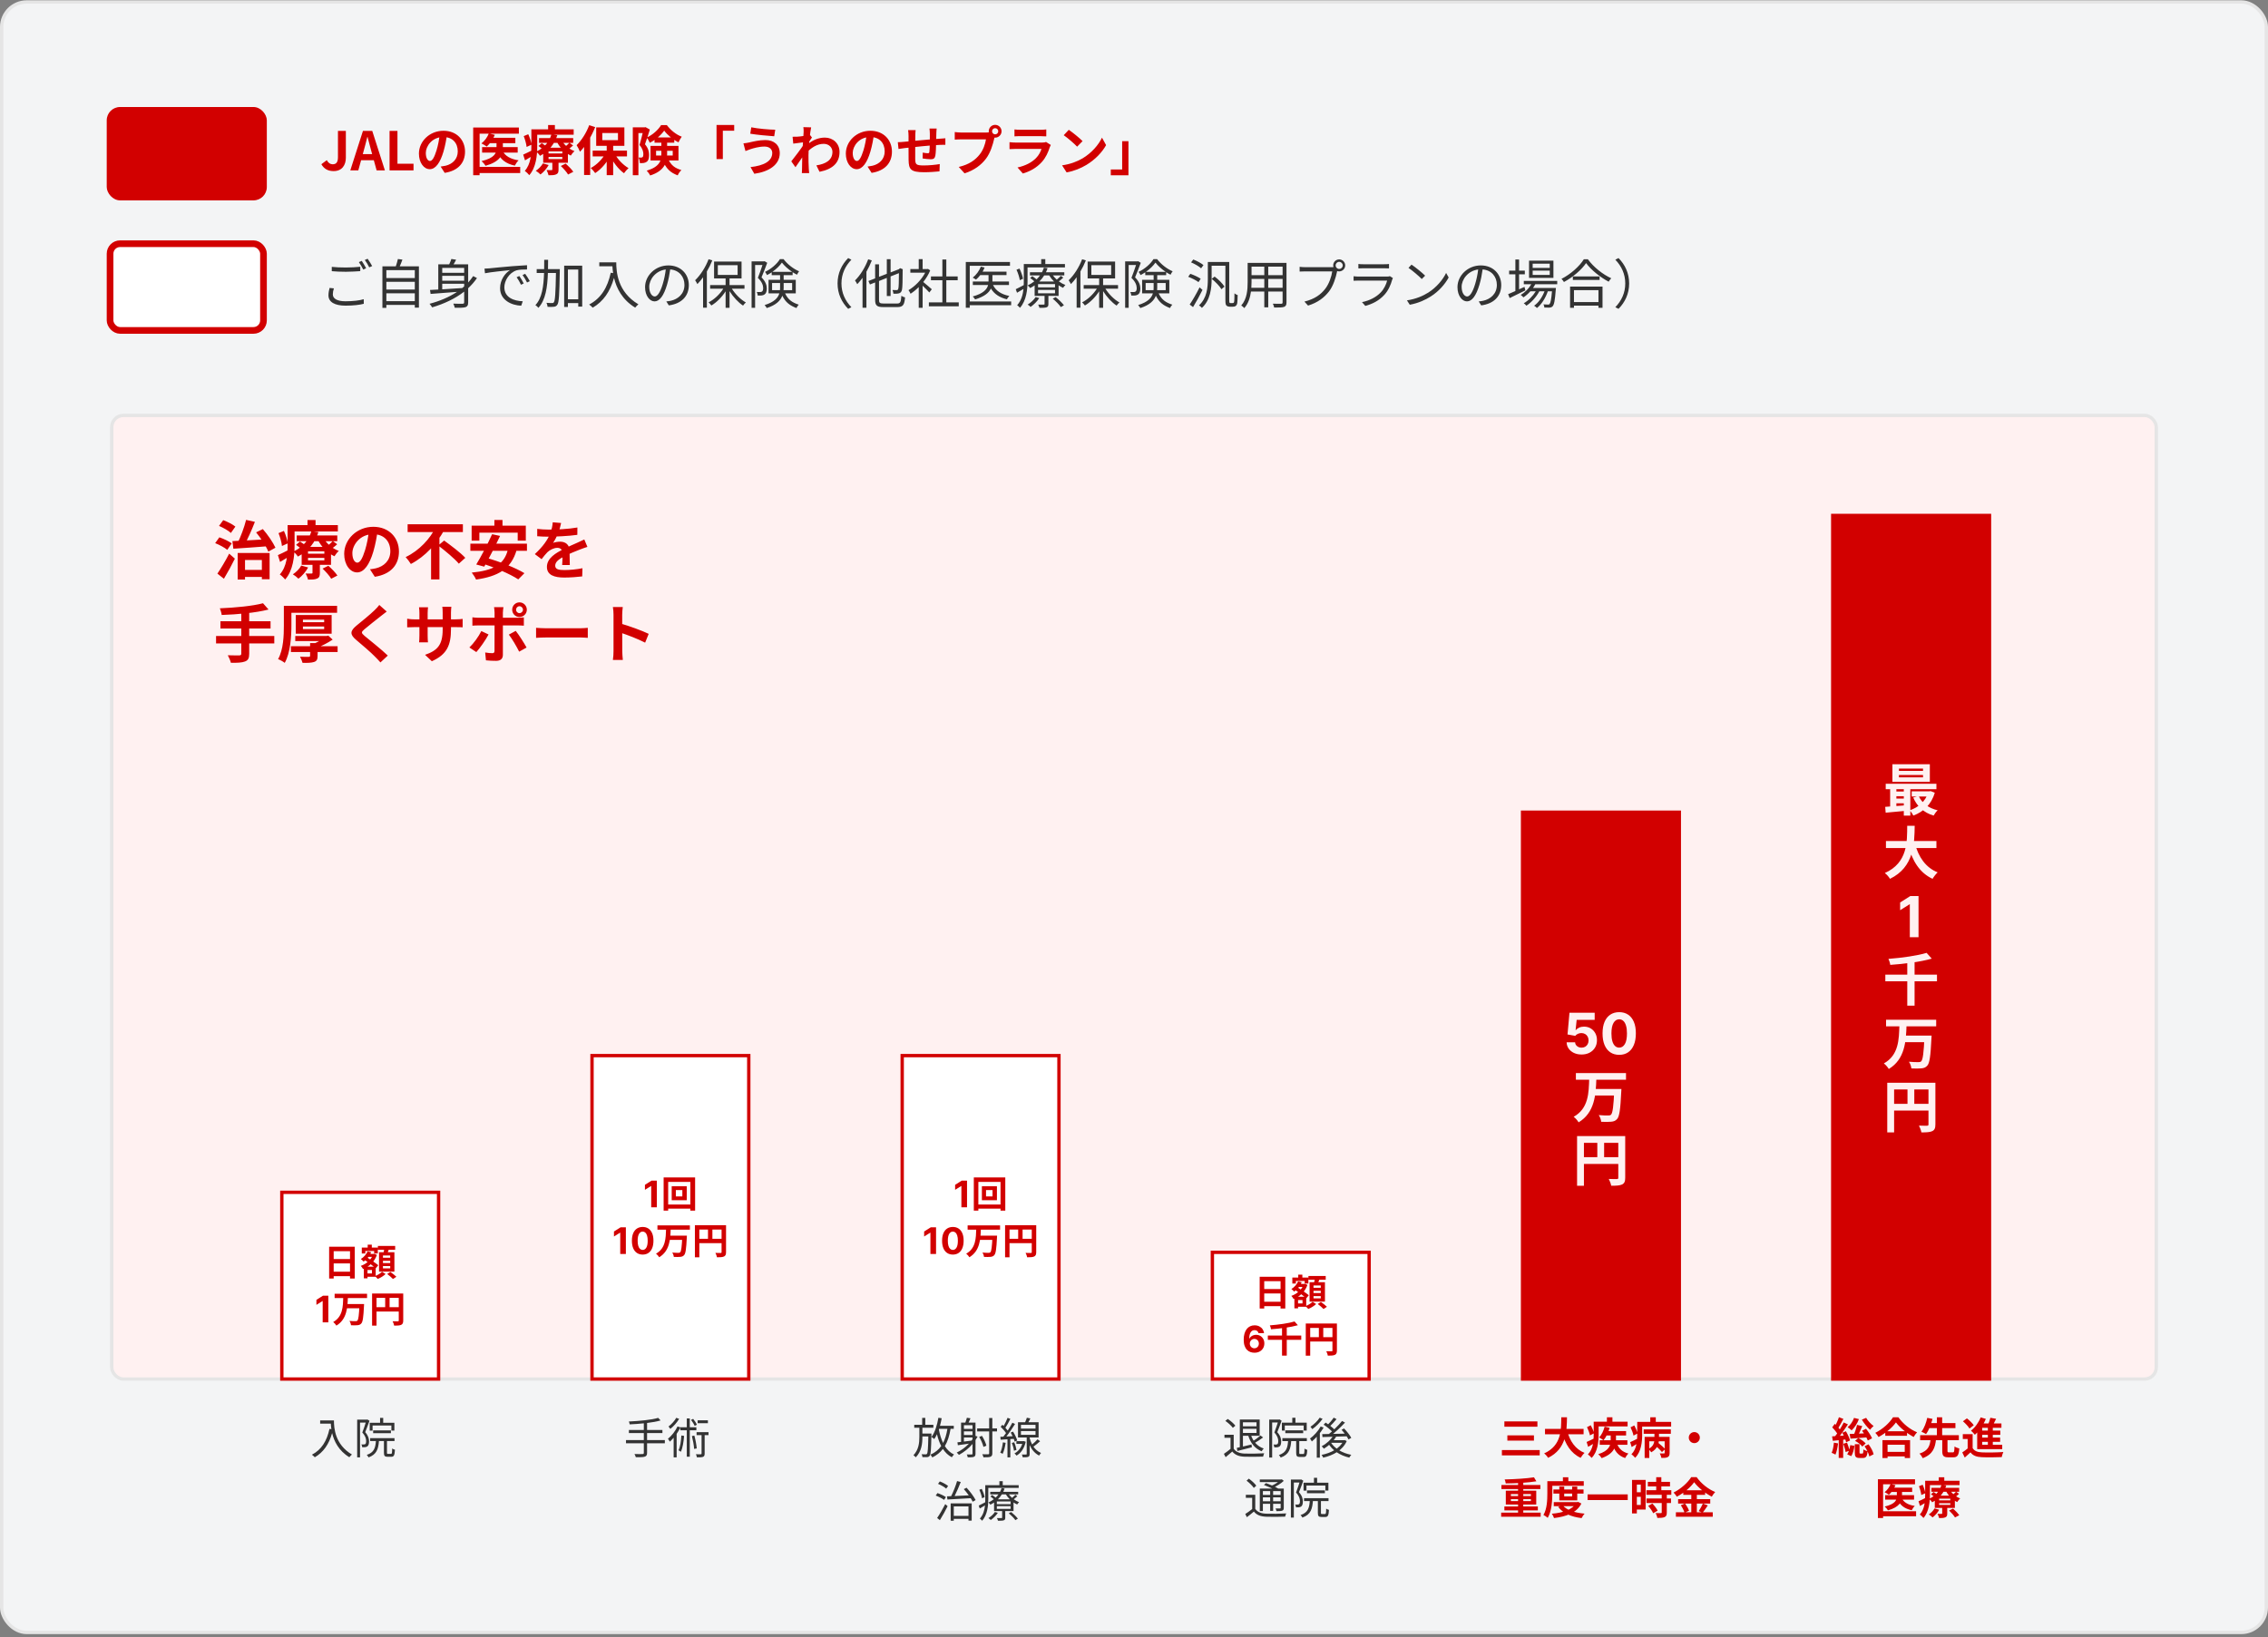
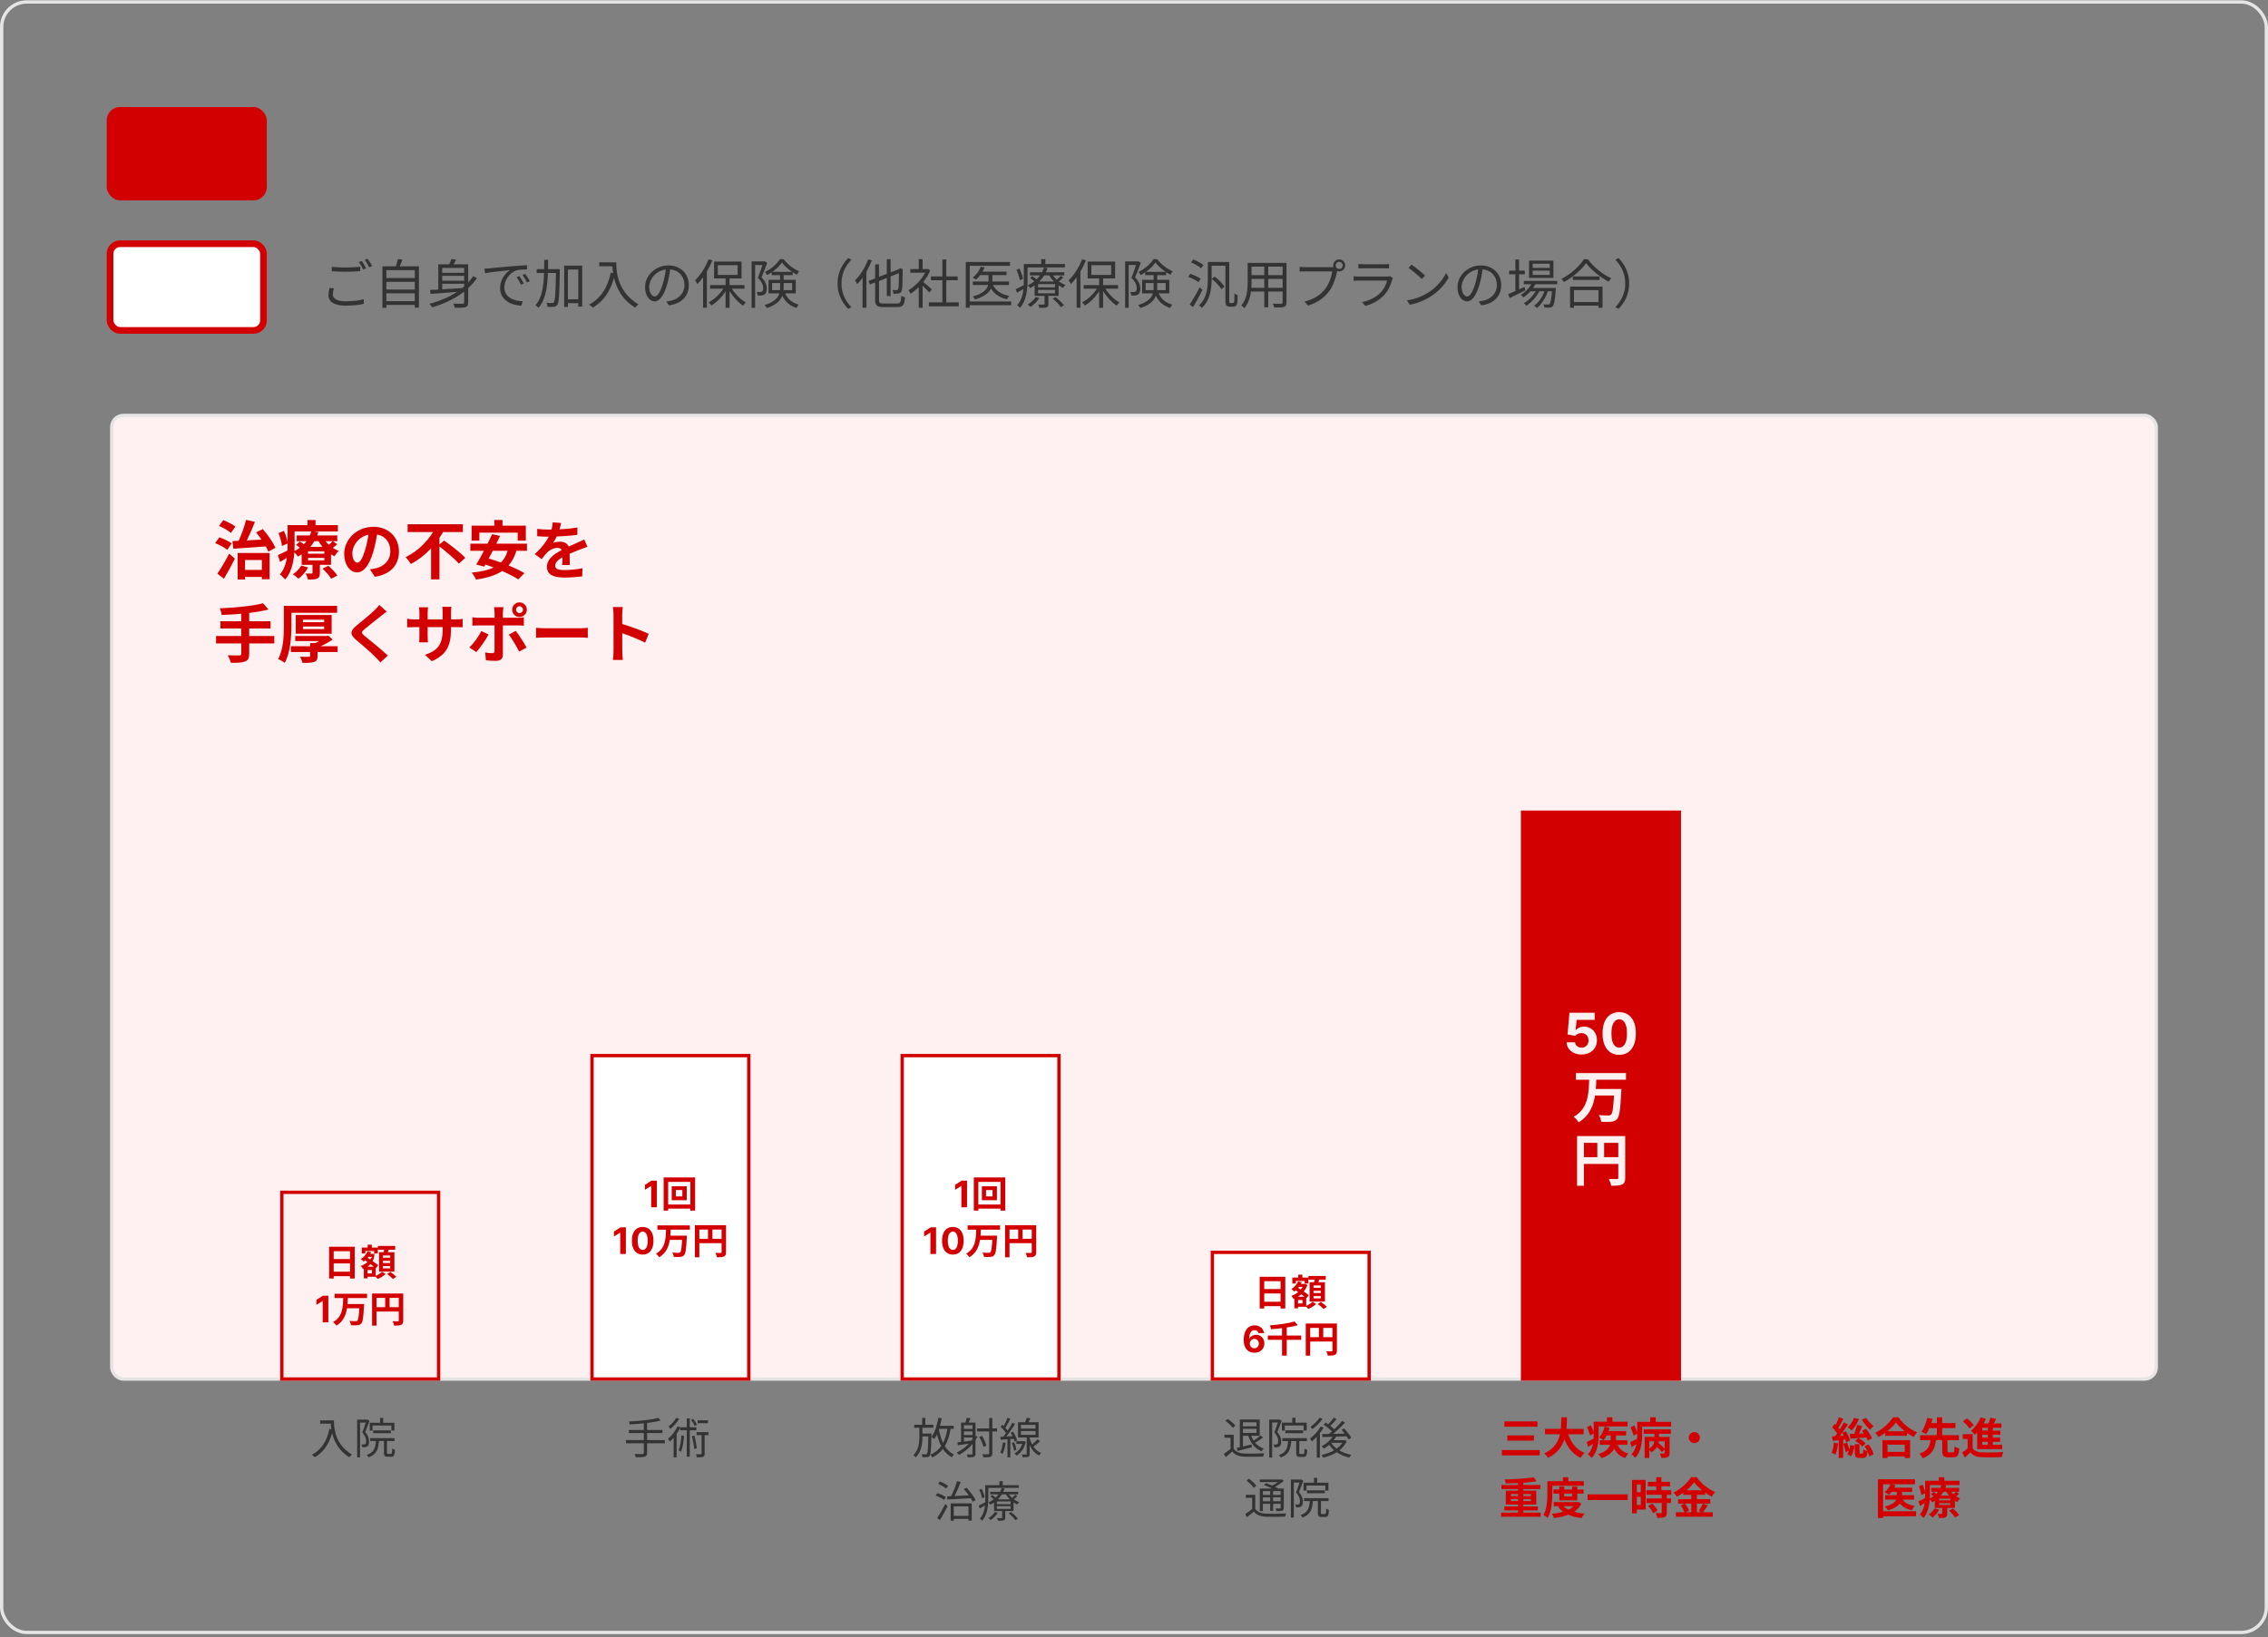
<svg xmlns="http://www.w3.org/2000/svg" width="680" height="491" viewBox="0 0 680 491" fill="none">
  <rect x="0" y="0" width="680" height="491" fill="#808080" stroke="none" />
-   <rect x="0.5" y="0.592" width="679" height="489" rx="7.5" fill="#F3F4F5" />
  <rect x="0.5" y="0.592" width="679" height="489" rx="7.5" stroke="#E5E5E5" />
  <rect x="32" y="32.092" width="48" height="28" rx="4" fill="#D20000" />
-   <path d="M100.032 51.316C98.304 51.316 97.152 50.628 96.352 49.252L97.984 48.036C98.432 48.9 99.056 49.268 99.728 49.268C100.784 49.268 101.328 48.724 101.328 47.092V39.252H103.696V47.284C103.696 49.508 102.56 51.316 100.032 51.316ZM105.03 51.092L108.822 39.252H111.606L115.398 51.092H112.918L111.222 44.932C110.87 43.7 110.534 42.324 110.198 41.06H110.134C109.814 42.34 109.478 43.7 109.126 44.932L107.43 51.092H105.03ZM107.382 48.052V46.228H113.014V48.052H107.382ZM116.8 51.092V39.252H119.168V49.108H123.984V51.092H116.8ZM134.05 40.132C133.826 41.764 133.506 43.636 132.946 45.524C131.986 48.756 130.61 50.74 128.866 50.74C127.074 50.74 125.602 48.772 125.602 46.068C125.602 42.388 128.818 39.22 132.962 39.22C136.914 39.22 139.426 41.972 139.426 45.476C139.426 48.836 137.362 51.22 133.33 51.844L132.114 49.956C132.738 49.876 133.186 49.796 133.618 49.7C135.65 49.204 137.25 47.748 137.25 45.396C137.25 42.884 135.682 41.092 132.914 41.092C129.522 41.092 127.666 43.86 127.666 45.876C127.666 47.492 128.306 48.276 128.914 48.276C129.602 48.276 130.21 47.252 130.882 45.092C131.346 43.588 131.698 41.748 131.858 40.068L134.05 40.132ZM146.706 41.332H154.514V42.932H146.706V41.332ZM144.546 44.116H155.218V45.764H144.546V44.116ZM148.866 41.924H150.77V44.58C150.77 46.532 149.794 48.532 145.586 49.716C145.346 49.332 144.802 48.66 144.386 48.308C148.306 47.412 148.866 45.86 148.866 44.548V41.924ZM146.562 40.004L148.354 40.452C147.81 41.812 146.866 43.124 145.938 43.956C145.57 43.668 144.786 43.22 144.338 43.012C145.298 42.292 146.13 41.156 146.562 40.004ZM150.642 45.188C151.41 46.756 153.058 47.732 155.49 48.084C155.09 48.452 154.594 49.172 154.354 49.668C151.634 49.108 149.986 47.764 149.026 45.524L150.642 45.188ZM141.874 38.244H155.57V40.084H143.794V52.548H141.874V38.244ZM143.058 50.052H155.97V51.892H143.058V50.052ZM161.618 41.412H171.858V42.852H161.618V41.412ZM161.458 43.78L162.434 42.932C163.01 43.284 163.762 43.828 164.146 44.196L163.106 45.14C162.754 44.756 162.034 44.18 161.458 43.78ZM168.146 49.78L169.602 49.06C170.418 49.78 171.41 50.804 171.89 51.524L170.322 52.34C169.922 51.636 168.962 50.548 168.146 49.78ZM164.466 47.076V47.7H168.594V47.076H164.466ZM164.466 45.412V46.02H168.594V45.412H164.466ZM162.866 44.292H170.274V48.82H162.866V44.292ZM162.77 49.012L164.498 49.492C163.922 50.564 162.962 51.652 162.05 52.324C161.746 52.004 161.058 51.46 160.642 51.22C161.49 50.676 162.306 49.844 162.77 49.012ZM170.722 42.82L171.826 43.62C171.314 44.132 170.674 44.596 170.194 44.9L169.234 44.164C169.698 43.828 170.354 43.204 170.722 42.82ZM168.354 42.02C169.106 43.412 170.594 44.708 172.242 45.316C171.874 45.636 171.378 46.244 171.138 46.66C169.362 45.844 167.826 44.26 166.93 42.468L168.354 42.02ZM165.602 48.244H167.458V50.884C167.458 51.668 167.314 52.068 166.722 52.308C166.162 52.548 165.442 52.564 164.466 52.564C164.37 52.084 164.098 51.444 163.874 51.012C164.466 51.044 165.138 51.028 165.346 51.028C165.538 51.028 165.602 50.98 165.602 50.82V48.244ZM165.314 40.324L167.09 40.548C166.306 42.996 164.802 45.22 161.906 46.74C161.666 46.324 161.138 45.748 160.754 45.492C163.426 44.228 164.802 42.26 165.314 40.324ZM160.226 38.788H172.002V40.404H160.226V38.788ZM159.314 38.788H161.074V43.956C161.074 46.532 160.722 50.276 158.69 52.532C158.418 52.164 157.714 51.492 157.346 51.252C159.154 49.236 159.314 46.244 159.314 43.956V38.788ZM164.338 37.508H166.37V39.764H164.338V37.508ZM157.026 40.82L158.386 40.26C158.85 41.268 159.266 42.58 159.362 43.396L157.89 44.068C157.81 43.22 157.442 41.86 157.026 40.82ZM156.866 46.372C157.618 46.052 158.658 45.524 159.762 44.964L160.194 46.42C159.282 46.996 158.322 47.572 157.41 48.1L156.866 46.372ZM181.906 43.172H183.842V52.532H181.906V43.172ZM177.698 45.172H187.986V46.916H177.698V45.172ZM184.21 45.94C185.09 47.684 186.786 49.46 188.45 50.42C188.018 50.788 187.41 51.476 187.09 51.956C185.41 50.756 183.762 48.596 182.77 46.468L184.21 45.94ZM181.65 45.796L183.154 46.324C182.114 48.58 180.338 50.708 178.45 51.908C178.146 51.444 177.538 50.756 177.122 50.388C178.946 49.444 180.722 47.62 181.65 45.796ZM180.578 39.892V42.036H185.282V39.892H180.578ZM178.754 38.212H187.202V43.732H178.754V38.212ZM176.658 37.54L178.45 38.116C177.378 40.836 175.666 43.7 173.89 45.508C173.73 45.06 173.202 44.004 172.882 43.54C174.37 42.1 175.81 39.828 176.658 37.54ZM175.122 41.972L176.93 40.148L176.946 40.164V52.484H175.122V41.972ZM189.73 38.196H193.538V39.908H191.41V52.548H189.73V38.196ZM192.962 38.196H193.282L193.554 38.132L194.834 38.852C194.418 40.228 193.858 42.004 193.378 43.268C194.402 44.484 194.61 45.556 194.61 46.484C194.61 47.508 194.402 48.18 193.874 48.532C193.618 48.724 193.298 48.836 192.946 48.884C192.642 48.916 192.242 48.932 191.842 48.916C191.842 48.452 191.698 47.716 191.442 47.252C191.714 47.268 191.97 47.268 192.162 47.268C192.338 47.268 192.498 47.236 192.626 47.14C192.834 46.996 192.898 46.692 192.898 46.228C192.898 45.508 192.658 44.532 191.73 43.476C192.194 42.036 192.722 39.78 192.962 38.756V38.196ZM196.242 41.22H202.162V42.788H196.242V41.22ZM199.138 39.172C198.258 40.452 196.578 41.956 194.818 42.82C194.626 42.356 194.242 41.652 193.922 41.236C195.682 40.468 197.394 38.884 198.21 37.524H199.938C201.074 39.044 202.738 40.388 204.402 40.996C204.05 41.444 203.682 42.148 203.426 42.692C201.858 41.924 200.082 40.484 199.138 39.172ZM196.706 45.22V46.644H201.698V45.22H196.706ZM195.042 43.748H203.426V48.132H195.042V43.748ZM198.29 42.196H200.018V46.276C200.018 48.644 199.25 51.268 194.93 52.628C194.754 52.228 194.226 51.492 193.906 51.188C197.858 49.988 198.29 48.116 198.29 46.228V42.196ZM200.146 47.284C201.138 49.7 202.482 50.452 204.306 51.012C203.874 51.412 203.394 52.036 203.202 52.596C201.122 51.812 199.618 50.676 198.514 47.62L200.146 47.284ZM214.834 37.476H220.13V39.204H216.722V47.7H214.834V37.476ZM231.538 45.86C231.538 44.804 230.722 43.956 229.218 43.956C227.458 43.956 225.858 44.484 225.058 44.724C224.594 44.868 223.954 45.108 223.506 45.3L222.898 42.996C223.442 42.964 224.114 42.836 224.642 42.724C225.81 42.468 227.602 42.004 229.49 42.004C232.018 42.004 233.794 43.444 233.794 45.94C233.794 49.38 230.61 51.492 226.162 52.116L225.026 50.116C228.994 49.668 231.538 48.372 231.538 45.86ZM225.25 38.18C227.122 38.58 230.754 38.9 232.434 38.9L232.13 40.868C230.258 40.74 226.786 40.42 224.946 40.1L225.25 38.18ZM244.77 49.604C247.57 49.172 249.586 48.036 249.586 45.54C249.586 44.292 248.578 43.14 246.978 43.14C244.93 43.14 243.218 44.308 241.65 45.956L241.666 43.7C243.57 41.892 245.602 41.268 247.314 41.268C249.762 41.268 251.714 43.012 251.714 45.572C251.714 48.82 249.682 50.74 245.714 51.524L244.77 49.604ZM241.138 42.644C240.418 42.724 238.898 42.932 237.842 43.076L237.634 41.012C238.082 41.028 238.45 41.028 239.026 40.996C240.034 40.948 242.082 40.644 242.802 40.404L243.442 41.236C243.17 41.604 242.674 42.388 242.402 42.804L241.474 45.812C240.77 46.836 239.346 48.98 238.498 50.148L237.25 48.388C238.258 47.14 240.178 44.596 240.978 43.348L241.01 42.932L241.138 42.644ZM240.946 39.556C240.946 39.108 240.962 38.628 240.866 38.132L243.202 38.196C242.93 39.476 242.402 43.668 242.402 46.532C242.402 47.828 242.402 49.188 242.498 50.676C242.514 50.964 242.578 51.556 242.61 51.908H240.418C240.45 51.572 240.466 50.98 240.466 50.724C240.482 49.172 240.498 48.1 240.546 46.1C240.594 44.676 240.946 40.196 240.946 39.556ZM262.05 40.132C261.826 41.764 261.506 43.636 260.946 45.524C259.986 48.756 258.61 50.74 256.866 50.74C255.074 50.74 253.602 48.772 253.602 46.068C253.602 42.388 256.818 39.22 260.962 39.22C264.914 39.22 267.426 41.972 267.426 45.476C267.426 48.836 265.362 51.22 261.33 51.844L260.114 49.956C260.738 49.876 261.186 49.796 261.618 49.7C263.65 49.204 265.25 47.748 265.25 45.396C265.25 42.884 263.682 41.092 260.914 41.092C257.522 41.092 255.666 43.86 255.666 45.876C255.666 47.492 256.306 48.276 256.914 48.276C257.602 48.276 258.21 47.252 258.882 45.092C259.346 43.588 259.698 41.748 259.858 40.068L262.05 40.132ZM280.834 38.548C280.786 38.804 280.754 39.508 280.738 39.924C280.706 41.012 280.706 41.924 280.674 42.74C280.642 44.164 280.594 45.892 280.434 46.708C280.258 47.556 279.842 47.764 279.026 47.764C278.466 47.764 277.17 47.62 276.626 47.524L276.658 45.764C277.154 45.876 277.826 45.956 278.146 45.956C278.45 45.956 278.594 45.908 278.642 45.588C278.722 44.98 278.754 43.828 278.786 42.724C278.786 41.892 278.786 40.964 278.786 40.02C278.786 39.604 278.722 38.852 278.674 38.548H280.834ZM274.53 39.028C274.466 39.556 274.434 40.004 274.434 40.692C274.434 42.148 274.37 46.372 274.402 47.684C274.45 49.268 274.578 49.62 276.978 49.62C278.546 49.62 280.578 49.428 281.762 49.204L281.682 51.396C280.61 51.508 278.658 51.652 277.122 51.652C272.994 51.652 272.482 50.772 272.418 48.004C272.386 46.628 272.402 41.764 272.402 40.804C272.402 40.132 272.354 39.588 272.274 39.028H274.53ZM269.186 42.644C269.634 42.644 270.37 42.612 271.186 42.516C272.802 42.372 278.818 41.78 281.906 41.588C282.338 41.556 282.962 41.508 283.442 41.476V43.428C283.154 43.412 282.306 43.444 281.89 43.444C279.394 43.524 273.17 44.196 271.314 44.404C270.818 44.468 269.826 44.612 269.394 44.676L269.186 42.644ZM297.442 39.364C297.442 39.876 297.858 40.292 298.37 40.292C298.882 40.292 299.298 39.876 299.298 39.364C299.298 38.852 298.882 38.436 298.37 38.436C297.858 38.436 297.442 38.852 297.442 39.364ZM296.45 39.364C296.45 38.308 297.314 37.444 298.37 37.444C299.426 37.444 300.29 38.308 300.29 39.364C300.29 40.42 299.426 41.284 298.37 41.284C297.314 41.284 296.45 40.42 296.45 39.364ZM298.402 40.628C298.242 40.932 298.13 41.396 298.05 41.732C297.682 43.3 296.978 45.796 295.634 47.572C294.194 49.492 292.066 51.076 289.202 51.988L287.458 50.068C290.642 49.332 292.45 47.94 293.73 46.324C294.802 44.996 295.41 43.172 295.618 41.796C294.642 41.796 289.362 41.796 288.162 41.796C287.426 41.796 286.674 41.844 286.258 41.876V39.604C286.738 39.668 287.634 39.748 288.162 39.748C289.362 39.748 294.674 39.748 295.57 39.748C295.89 39.748 296.402 39.732 296.818 39.62L298.402 40.628ZM304.162 38.82C304.594 38.884 305.282 38.916 305.826 38.916C306.834 38.916 311.042 38.916 311.97 38.916C312.482 38.916 313.266 38.884 313.698 38.82V40.9C313.282 40.868 312.53 40.836 311.938 40.836C311.058 40.836 306.77 40.836 305.826 40.836C305.298 40.836 304.626 40.852 304.162 40.9V38.82ZM315.058 43.476C314.946 43.684 314.802 43.972 314.754 44.132C314.258 45.684 313.57 47.252 312.386 48.564C310.77 50.372 308.722 51.444 306.674 52.036L305.074 50.228C307.49 49.716 309.394 48.676 310.626 47.412C311.474 46.548 311.986 45.54 312.258 44.66C311.458 44.66 305.97 44.66 304.546 44.66C304.146 44.66 303.346 44.676 302.674 44.724V42.644C303.362 42.708 304.034 42.756 304.546 42.756C305.634 42.756 311.362 42.756 312.45 42.756C312.978 42.756 313.41 42.692 313.634 42.58L315.058 43.476ZM320.45 38.932C321.554 39.684 323.634 41.348 324.578 42.324L322.946 43.988C322.114 43.092 320.098 41.348 318.93 40.548L320.45 38.932ZM318.434 49.588C320.946 49.236 323.01 48.42 324.562 47.508C327.298 45.876 329.378 43.444 330.402 41.284L331.634 43.524C330.434 45.7 328.306 47.908 325.73 49.46C324.098 50.436 322.034 51.316 319.794 51.7L318.434 49.588ZM338.338 52.564H333.042V50.836H336.45V42.34H338.338V52.564Z" fill="#D20000" />
  <rect x="33" y="73.092" width="46" height="26" rx="3" fill="white" stroke="#D20000" stroke-width="2" />
  <path d="M99.472 80.036C100.624 80.164 102.096 80.228 103.696 80.228C105.232 80.228 106.864 80.132 108.016 80.004V81.316C106.928 81.396 105.184 81.508 103.712 81.508C102.096 81.508 100.736 81.444 99.472 81.332V80.036ZM100.112 86.484C99.904 87.108 99.792 87.7 99.792 88.292C99.792 89.524 101.024 90.356 103.584 90.356C105.792 90.356 107.856 90.116 109.056 89.732L109.072 91.108C107.936 91.428 105.904 91.668 103.616 91.668C100.368 91.668 98.48 90.596 98.48 88.58C98.48 87.748 98.656 86.996 98.816 86.356L100.112 86.484ZM108.464 78.244C108.864 78.82 109.44 79.812 109.776 80.452L108.912 80.852C108.592 80.196 108.048 79.22 107.6 78.612L108.464 78.244ZM110.224 77.604C110.656 78.196 111.264 79.204 111.584 79.796L110.704 80.18C110.368 79.492 109.84 78.58 109.376 77.972L110.224 77.604ZM115.84 90.324H124.368V87.956H115.84V90.324ZM124.368 84.516H115.84V86.836H124.368V84.516ZM124.368 81.012H115.84V83.396H124.368V81.012ZM119.856 79.876H125.6V92.26H124.368V91.444H115.84V92.34H114.656V79.876H118.672C118.912 79.172 119.168 78.308 119.296 77.684L120.656 77.86C120.416 78.548 120.128 79.268 119.856 79.876ZM132.592 85.092V86.772C134.448 86.66 136.528 86.532 138.592 86.388C138.784 86.228 138.976 86.068 139.168 85.892V85.092H132.592ZM139.168 80.34H132.592V81.812H139.168V80.34ZM139.168 84.196V82.724H132.592V84.196H139.168ZM141.872 82.804L143.008 83.396C142.24 84.516 141.36 85.524 140.368 86.436V90.66C140.368 91.492 140.192 91.892 139.6 92.116C139.008 92.308 137.968 92.324 136.352 92.308C136.288 91.972 136.096 91.412 135.904 91.06C137.168 91.124 138.368 91.108 138.72 91.092C139.056 91.092 139.168 90.98 139.168 90.644V87.46C136.448 89.588 133.136 91.124 129.568 92.18C129.408 91.908 129.024 91.348 128.784 91.108C131.824 90.308 134.64 89.124 137.024 87.54C134.096 87.78 131.216 88.004 129.104 88.148L128.928 86.964C129.648 86.932 130.48 86.884 131.408 86.836V79.284H134.672C134.944 78.74 135.184 78.132 135.328 77.668L136.752 77.892C136.528 78.356 136.256 78.852 135.984 79.284H140.368V84.724C140.928 84.116 141.424 83.476 141.872 82.804ZM145.264 80.564C145.872 80.548 146.384 80.516 146.688 80.484C147.728 80.372 150.752 80.068 153.696 79.828C155.44 79.684 156.944 79.588 158.016 79.54V80.82C157.104 80.82 155.696 80.836 154.88 81.076C152.608 81.812 151.216 84.244 151.216 86.148C151.216 89.268 154.128 90.26 156.736 90.356L156.272 91.684C153.312 91.572 149.936 89.988 149.936 86.42C149.936 83.924 151.456 81.892 152.928 81.012C151.216 81.204 147.136 81.588 145.408 81.956L145.264 80.564ZM155.712 82.788C156.08 83.316 156.688 84.308 157.024 85.012L156.208 85.396C155.84 84.628 155.376 83.796 154.896 83.14L155.712 82.788ZM157.456 82.116C157.84 82.644 158.48 83.62 158.848 84.324L158.016 84.724C157.632 83.94 157.168 83.156 156.672 82.484L157.456 82.116ZM167.84 80.708V81.316C167.712 88.388 167.6 90.708 167.104 91.396C166.816 91.812 166.528 91.956 166.048 92.004C165.616 92.068 164.88 92.068 164.176 92.02C164.144 91.668 164.032 91.156 163.824 90.82C164.56 90.884 165.248 90.884 165.536 90.884C165.792 90.9 165.952 90.852 166.064 90.628C166.432 90.18 166.576 88.004 166.688 81.876H164.272C164.128 86.164 163.584 89.988 161.424 92.324C161.248 92.068 160.816 91.684 160.528 91.508C162.512 89.412 162.992 85.876 163.12 81.876H160.912V80.708H163.152C163.168 79.796 163.168 78.868 163.168 77.924H164.336C164.336 78.868 164.32 79.796 164.304 80.708H167.84ZM170.272 89.764H173.376V80.836H170.272V89.764ZM169.152 79.684H174.56V91.956H173.376V90.9H170.272V92.068H169.152V79.684ZM179.68 78.676H184.768C184.768 81.508 185.136 87.54 191.408 91.268C191.136 91.46 190.656 91.972 190.448 92.26C186.512 89.876 184.816 86.372 184.096 83.348C182.912 87.492 180.896 90.404 177.712 92.276C177.488 92.036 176.96 91.54 176.64 91.332C180.176 89.492 182.144 86.276 183.12 81.796L183.824 81.908C183.712 81.172 183.648 80.468 183.616 79.86H179.68V78.676ZM206.528 85.492C206.528 88.852 204.32 91.092 200.528 91.588L199.776 90.404C200.288 90.356 200.784 90.276 201.152 90.196C203.2 89.732 205.216 88.212 205.216 85.444C205.216 83.028 203.664 81.028 200.944 80.804C200.736 82.292 200.432 83.924 199.984 85.412C199.008 88.708 197.744 90.388 196.256 90.388C194.832 90.388 193.408 88.756 193.408 86.116C193.408 82.644 196.496 79.604 200.4 79.604C204.144 79.604 206.528 82.244 206.528 85.492ZM194.656 86.004C194.656 88.02 195.584 88.916 196.304 88.916C197.056 88.916 197.904 87.844 198.72 85.14C199.12 83.812 199.44 82.292 199.616 80.82C196.544 81.204 194.656 83.828 194.656 86.004ZM212.448 77.748L213.568 78.084C213.104 79.236 212.56 80.372 211.936 81.412V92.276H210.8V83.156C210.256 83.924 209.664 84.612 209.088 85.204C208.96 84.948 208.624 84.324 208.416 84.052C210 82.532 211.536 80.164 212.448 77.748ZM215.216 79.524V82.452H221.152V79.524H215.216ZM223.216 86.58H219.424C220.48 88.26 222.096 89.876 223.632 90.708C223.376 90.916 222.992 91.348 222.784 91.652C221.36 90.724 219.824 89.06 218.736 87.316V92.324H217.552V87.364C216.432 89.124 214.832 90.724 213.28 91.62C213.072 91.332 212.72 90.9 212.448 90.676C214.096 89.86 215.792 88.276 216.864 86.58H212.912V85.492H217.552V83.508H214.096V78.452H222.336V83.508H218.736V85.492H223.216V86.58ZM229.248 78.34L230.032 78.82C229.536 80.148 228.896 81.844 228.32 83.188C229.552 84.436 229.888 85.524 229.904 86.5C229.904 87.364 229.696 88.004 229.232 88.308C228.992 88.484 228.688 88.58 228.368 88.612C228.016 88.644 227.6 88.66 227.184 88.628C227.168 88.324 227.056 87.876 226.896 87.572C227.28 87.604 227.664 87.604 227.904 87.588C228.112 87.588 228.32 87.54 228.464 87.444C228.72 87.284 228.816 86.852 228.816 86.372C228.8 85.524 228.448 84.516 227.232 83.332C227.728 82.132 228.24 80.596 228.608 79.476H226.4V92.308H225.344V78.388H229.072L229.248 78.34ZM231.488 87.028H233.856C233.872 86.772 233.888 86.5 233.888 86.244V84.884H231.488V87.028ZM237.504 84.884H234.96V86.276C234.96 86.532 234.944 86.772 234.928 87.028H237.504V84.884ZM231.584 81.524H237.488C236.304 80.724 235.184 79.732 234.432 78.756C233.792 79.684 232.768 80.692 231.584 81.524ZM238.592 87.988H235.392C236.304 89.956 237.6 90.74 239.488 91.38C239.216 91.636 238.928 92.052 238.8 92.388C236.896 91.668 235.536 90.724 234.56 88.692C234 90.148 232.704 91.492 229.888 92.388C229.776 92.132 229.44 91.684 229.248 91.492C232.144 90.596 233.264 89.348 233.664 87.988H230.432V83.924H233.888V82.532H231.376V81.668C230.928 81.972 230.448 82.26 229.968 82.5C229.84 82.212 229.584 81.796 229.376 81.54C231.2 80.692 232.976 79.14 233.84 77.716H234.928C236.08 79.252 237.904 80.66 239.584 81.364C239.376 81.62 239.12 82.052 238.96 82.388C238.528 82.18 238.08 81.924 237.648 81.636V82.532H234.96V83.924H238.592V87.988ZM251.12 85.012C251.12 81.892 252.384 79.348 254.304 77.396L255.264 77.892C253.424 79.796 252.288 82.164 252.288 85.012C252.288 87.86 253.424 90.228 255.264 92.132L254.304 92.628C252.384 90.676 251.12 88.132 251.12 85.012ZM260.304 77.764L261.392 78.1C260.944 79.252 260.4 80.404 259.776 81.492V92.292H258.608V83.316C258.112 84.02 257.568 84.676 257.024 85.236C256.896 84.98 256.56 84.372 256.352 84.116C257.92 82.58 259.408 80.196 260.304 77.764ZM264.896 91.028H268.976C269.952 91.028 270.112 90.596 270.256 88.708C270.544 88.916 271.008 89.124 271.36 89.204C271.152 91.396 270.784 92.1 269.024 92.1H264.848C262.944 92.1 262.384 91.652 262.384 89.908V84.708L260.832 85.316L260.368 84.276L262.384 83.492V79.284H263.552V83.028L265.888 82.116V77.732H267.024V81.7L269.504 80.74L269.664 80.596L269.872 80.42L270.688 80.756L270.64 80.964C270.64 83.844 270.592 86.148 270.448 86.82C270.32 87.556 269.984 87.86 269.488 87.988C269.056 88.1 268.352 88.116 267.872 88.1C267.84 87.748 267.728 87.268 267.584 86.98C268.016 87.012 268.592 87.012 268.8 87.012C269.088 87.012 269.248 86.948 269.344 86.532C269.472 86.1 269.504 84.42 269.52 81.924L267.024 82.9V88.772H265.888V83.348L263.552 84.276V89.908C263.552 90.82 263.76 91.028 264.896 91.028ZM279.376 86.756L278.64 87.716C278.224 87.252 277.344 86.356 276.624 85.684V92.308H275.456V86.1C274.656 86.9 273.824 87.572 273.008 88.1C272.88 87.796 272.576 87.252 272.384 87.028C274.288 85.924 276.288 83.908 277.392 81.78H272.944V80.692H275.456V77.716H276.624V80.692H278.016L278.224 80.644L278.896 81.092C278.4 82.324 277.664 83.508 276.816 84.58C277.568 85.172 278.976 86.404 279.376 86.756ZM283.728 90.692H287.456V91.86H278.496V90.692H282.544V84.052H279.12V82.9H282.544V77.828H283.728V82.9H287.136V84.052H283.728V90.692ZM303.168 90.42V91.54H290.752V92.292H289.568V78.58H302.816V79.716H290.752V90.42H303.168ZM302.512 85.476H297.728C298.56 87.204 300.256 88.308 302.624 88.756C302.368 88.996 302.048 89.444 301.888 89.764C299.696 89.236 298.096 88.18 297.104 86.532C296.528 87.764 295.2 88.932 292.368 89.796C292.208 89.54 291.888 89.124 291.648 88.916C294.912 88.02 295.952 86.708 296.256 85.476H291.68V84.42H296.384V84.356V82.5H293.904C293.504 83.028 293.072 83.492 292.624 83.86C292.416 83.684 291.904 83.412 291.648 83.268C292.672 82.468 293.584 81.252 294.08 79.972L295.2 80.244C295.04 80.66 294.832 81.076 294.608 81.476H301.776V82.5H297.552V84.356V84.42H302.512V85.476ZM306.72 83.604L305.76 84.036C305.648 83.22 305.248 81.908 304.768 80.9L305.664 80.548C306.144 81.54 306.608 82.804 306.72 83.604ZM319.296 80.212H308.08V84.308C308.08 86.74 307.76 90.132 305.808 92.324C305.632 92.1 305.216 91.684 304.976 91.524C306.208 90.148 306.688 88.372 306.864 86.66C306.208 87.06 305.552 87.444 304.928 87.796L304.544 86.74C305.168 86.452 306.016 86.004 306.944 85.508C306.96 85.092 306.96 84.692 306.96 84.308V79.188H312.176V77.716H313.408V79.188H319.296V80.212ZM310.512 89.092L311.6 89.396C310.96 90.404 309.936 91.396 308.992 92.052C308.816 91.844 308.384 91.492 308.112 91.348C309.056 90.772 309.984 89.94 310.512 89.092ZM315.632 89.572L316.512 89.108C317.408 89.812 318.48 90.852 318.992 91.556L318.064 92.1C317.6 91.38 316.528 90.324 315.632 89.572ZM311.616 84.42H316.016C315.456 83.86 314.96 83.236 314.576 82.596H313.072C312.688 83.236 312.208 83.844 311.616 84.42ZM316.32 86.196V85.204H311.232V86.196H316.32ZM316.32 87.956V86.948H311.232V87.956H316.32ZM318.064 82.724L318.8 83.252C318.4 83.652 317.904 84.068 317.472 84.388C318.096 84.852 318.768 85.22 319.44 85.476C319.216 85.684 318.896 86.052 318.736 86.324C318.288 86.116 317.824 85.86 317.392 85.572V88.74H314.336V91.172C314.336 91.732 314.224 92.004 313.792 92.164C313.344 92.324 312.688 92.324 311.648 92.324C311.6 92.036 311.424 91.636 311.264 91.348C312.048 91.38 312.72 91.364 312.928 91.348C313.152 91.348 313.184 91.316 313.184 91.14V88.74H310.208V85.588C309.792 85.876 309.344 86.148 308.848 86.388C308.688 86.116 308.368 85.764 308.112 85.604C308.864 85.252 309.536 84.836 310.112 84.372C309.744 84.036 309.28 83.652 308.864 83.38L309.504 82.82C309.92 83.092 310.4 83.46 310.784 83.796C311.184 83.412 311.536 83.012 311.824 82.596H308.8V81.652H312.416C312.656 81.188 312.848 80.724 312.976 80.276L314.08 80.42C313.952 80.836 313.792 81.252 313.6 81.652H319.104V82.596H315.68C316.016 83.044 316.4 83.476 316.848 83.876C317.28 83.508 317.776 83.044 318.064 82.724ZM324.448 77.748L325.568 78.084C325.104 79.236 324.56 80.372 323.936 81.412V92.276H322.8V83.156C322.256 83.924 321.664 84.612 321.088 85.204C320.96 84.948 320.624 84.324 320.416 84.052C322 82.532 323.536 80.164 324.448 77.748ZM327.216 79.524V82.452H333.152V79.524H327.216ZM335.216 86.58H331.424C332.48 88.26 334.096 89.876 335.632 90.708C335.376 90.916 334.992 91.348 334.784 91.652C333.36 90.724 331.824 89.06 330.736 87.316V92.324H329.552V87.364C328.432 89.124 326.832 90.724 325.28 91.62C325.072 91.332 324.72 90.9 324.448 90.676C326.096 89.86 327.792 88.276 328.864 86.58H324.912V85.492H329.552V83.508H326.096V78.452H334.336V83.508H330.736V85.492H335.216V86.58ZM341.248 78.34L342.032 78.82C341.536 80.148 340.896 81.844 340.32 83.188C341.552 84.436 341.888 85.524 341.904 86.5C341.904 87.364 341.696 88.004 341.232 88.308C340.992 88.484 340.688 88.58 340.368 88.612C340.016 88.644 339.6 88.66 339.184 88.628C339.168 88.324 339.056 87.876 338.896 87.572C339.28 87.604 339.664 87.604 339.904 87.588C340.112 87.588 340.32 87.54 340.464 87.444C340.72 87.284 340.816 86.852 340.816 86.372C340.8 85.524 340.448 84.516 339.232 83.332C339.728 82.132 340.24 80.596 340.608 79.476H338.4V92.308H337.344V78.388H341.072L341.248 78.34ZM343.488 87.028H345.856C345.872 86.772 345.888 86.5 345.888 86.244V84.884H343.488V87.028ZM349.504 84.884H346.96V86.276C346.96 86.532 346.944 86.772 346.928 87.028H349.504V84.884ZM343.584 81.524H349.488C348.304 80.724 347.184 79.732 346.432 78.756C345.792 79.684 344.768 80.692 343.584 81.524ZM350.592 87.988H347.392C348.304 89.956 349.6 90.74 351.488 91.38C351.216 91.636 350.928 92.052 350.8 92.388C348.896 91.668 347.536 90.724 346.56 88.692C346 90.148 344.704 91.492 341.888 92.388C341.776 92.132 341.44 91.684 341.248 91.492C344.144 90.596 345.264 89.348 345.664 87.988H342.432V83.924H345.888V82.532H343.376V81.668C342.928 81.972 342.448 82.26 341.968 82.5C341.84 82.212 341.584 81.796 341.376 81.54C343.2 80.692 344.976 79.14 345.84 77.716H346.928C348.08 79.252 349.904 80.66 351.584 81.364C351.376 81.62 351.12 82.052 350.96 82.388C350.528 82.18 350.08 81.924 349.648 81.636V82.532H346.96V83.924H350.592V87.988ZM360.826 79.508L360.122 80.468C359.482 79.892 358.202 79.14 357.114 78.692L357.77 77.828C358.826 78.228 360.154 78.932 360.826 79.508ZM359.994 83.604L359.338 84.612C358.682 84.1 357.354 83.428 356.25 83.012L356.89 82.116C357.946 82.484 359.306 83.108 359.994 83.604ZM359.658 86.18L360.538 86.948C359.722 88.628 358.618 90.612 357.706 92.1L356.698 91.332C357.546 90.1 358.762 88.004 359.658 86.18ZM363.306 83.636L364.17 82.948C365.322 83.796 366.586 85.06 367.13 85.956L366.218 86.74C365.674 85.828 364.442 84.532 363.306 83.636ZM368.97 90.9H369.498C369.642 90.9 369.802 90.884 369.882 90.804C369.978 90.724 370.042 90.58 370.058 90.228C370.09 89.844 370.122 89.028 370.122 87.972C370.378 88.212 370.762 88.404 371.082 88.5C371.066 89.396 371.018 90.5 370.954 90.9C370.858 91.348 370.714 91.604 370.474 91.764C370.234 91.94 369.93 91.988 369.594 91.988H368.698C368.394 91.988 368.026 91.892 367.77 91.684C367.514 91.46 367.402 91.172 367.402 89.828V79.7H363.274V83.684C363.274 86.34 362.922 89.988 360.362 92.34C360.202 92.116 359.738 91.732 359.482 91.588C361.898 89.38 362.138 86.164 362.138 83.668V78.58H368.554V89.956C368.554 90.468 368.586 90.74 368.666 90.82C368.746 90.884 368.858 90.9 368.97 90.9ZM380.25 86.308H384.554V83.652H380.25V86.308ZM375.178 86.308H379.066V83.652H375.242V84.596C375.242 85.124 375.226 85.716 375.178 86.308ZM379.066 79.972H375.242V82.532H379.066V79.972ZM384.554 82.532V79.972H380.25V82.532H384.554ZM385.722 78.836V90.708C385.722 91.476 385.514 91.828 385.002 92.036C384.458 92.228 383.53 92.244 382.026 92.228C381.978 91.908 381.786 91.396 381.626 91.076C382.746 91.124 383.834 91.108 384.122 91.108C384.442 91.092 384.554 90.996 384.554 90.692V87.444H380.25V92.164H379.066V87.444H375.066C374.826 89.22 374.282 91.044 373.066 92.404C372.89 92.164 372.41 91.764 372.154 91.62C373.914 89.636 374.074 86.82 374.074 84.596V78.836H385.722ZM400.458 79.604C400.458 80.18 400.938 80.66 401.514 80.66C402.106 80.66 402.586 80.18 402.586 79.604C402.586 79.012 402.106 78.532 401.514 78.532C400.938 78.532 400.458 79.012 400.458 79.604ZM399.722 79.604C399.722 78.612 400.522 77.796 401.514 77.796C402.506 77.796 403.322 78.612 403.322 79.604C403.322 80.596 402.506 81.396 401.514 81.396C401.306 81.396 401.098 81.364 400.906 81.3C400.906 81.348 400.89 81.412 400.874 81.476C400.538 83.156 399.754 85.732 398.49 87.38C397.034 89.252 395.13 90.74 392.186 91.652L391.098 90.452C394.202 89.684 396.01 88.324 397.338 86.612C398.474 85.156 399.226 82.932 399.434 81.396H391.258C390.618 81.396 390.074 81.428 389.658 81.444V80.02C390.106 80.084 390.73 80.132 391.258 80.132H399.29C399.434 80.132 399.61 80.132 399.802 80.116C399.754 79.956 399.722 79.78 399.722 79.604ZM407.274 79.172C407.69 79.236 408.202 79.252 408.714 79.252H415.002C415.514 79.252 416.074 79.236 416.458 79.172V80.5C416.074 80.468 415.53 80.452 414.986 80.452H408.714C408.218 80.452 407.706 80.468 407.274 80.5V79.172ZM417.626 83.396C417.546 83.54 417.45 83.748 417.418 83.86C416.986 85.444 416.266 87.108 415.082 88.404C413.402 90.244 411.402 91.188 409.354 91.748L408.362 90.612C410.634 90.148 412.634 89.124 413.994 87.684C414.97 86.66 415.61 85.3 415.898 84.148H407.402C407.018 84.148 406.41 84.164 405.834 84.196V82.852C406.426 82.916 406.97 82.948 407.402 82.948H415.834C416.202 82.948 416.538 82.916 416.714 82.82L417.626 83.396ZM423.21 79.364C424.346 80.116 426.394 81.78 427.29 82.676L426.282 83.684C425.482 82.852 423.482 81.14 422.298 80.34L423.21 79.364ZM421.834 90.084C424.634 89.668 426.714 88.692 428.234 87.748C430.698 86.196 432.65 83.828 433.578 81.86L434.346 83.22C433.258 85.22 431.386 87.396 428.97 88.916C427.37 89.924 425.354 90.9 422.682 91.396L421.834 90.084ZM450.106 85.492C450.106 88.852 447.898 91.092 444.106 91.588L443.354 90.404C443.866 90.356 444.362 90.276 444.73 90.196C446.778 89.732 448.794 88.212 448.794 85.444C448.794 83.028 447.242 81.028 444.522 80.804C444.314 82.292 444.01 83.924 443.562 85.412C442.586 88.708 441.322 90.388 439.834 90.388C438.41 90.388 436.986 88.756 436.986 86.116C436.986 82.644 440.074 79.604 443.978 79.604C447.722 79.604 450.106 82.244 450.106 85.492ZM438.234 86.004C438.234 88.02 439.162 88.916 439.882 88.916C440.634 88.916 441.482 87.844 442.298 85.14C442.698 83.812 443.018 82.292 443.194 80.82C440.122 81.204 438.234 83.828 438.234 86.004ZM464.65 80.34V79.076H459.53V80.34H464.65ZM464.65 82.452V81.172H459.53V82.452H464.65ZM465.754 78.18V83.348H458.442V78.18H465.754ZM457.082 86.036L457.338 87.092C455.722 87.908 453.978 88.756 452.634 89.396L452.17 88.228C452.778 87.972 453.53 87.652 454.346 87.284V82.276H452.474V81.156H454.346V77.828H455.45V81.156H457.178V82.276H455.45V86.772L457.082 86.036ZM466.89 85.252H460.314C460.106 85.636 459.882 86.02 459.626 86.372H466.506C466.506 86.372 466.49 86.692 466.458 86.852C466.218 90.148 465.962 91.396 465.514 91.86C465.274 92.132 464.986 92.212 464.618 92.26C464.266 92.276 463.674 92.276 463.034 92.244C463.034 91.956 462.922 91.524 462.762 91.284C463.354 91.332 463.882 91.348 464.122 91.348C464.346 91.348 464.49 91.332 464.602 91.172C464.874 90.884 465.114 89.876 465.322 87.364H464.074C463.434 89.268 462.186 91.332 460.81 92.372C460.618 92.132 460.25 91.86 459.962 91.684C461.258 90.82 462.426 89.092 463.082 87.364H461.53C460.682 89.012 459.114 90.756 457.642 91.684C457.466 91.428 457.146 91.14 456.858 90.948C458.186 90.228 459.594 88.788 460.458 87.364H458.842C458.202 88.084 457.482 88.708 456.762 89.188C456.602 88.996 456.186 88.612 455.946 88.452C457.21 87.7 458.362 86.564 459.114 85.252H456.874V84.244H466.89V85.252ZM479.258 87.028H471.914V90.596H479.258V87.028ZM470.746 92.324V85.956H480.474V92.324H479.258V91.668H471.914V92.324H470.746ZM471.578 82.9H479.594V83.956H471.578V82.9ZM474.874 77.748H476.074C477.77 80.1 480.586 82.324 483.098 83.46C482.81 83.732 482.522 84.148 482.314 84.484C479.834 83.188 477.034 80.948 475.546 78.9C474.234 80.852 471.642 83.124 468.906 84.58C468.762 84.308 468.442 83.892 468.17 83.636C470.954 82.228 473.626 79.796 474.874 77.748ZM488.458 85.012C488.458 88.132 487.194 90.676 485.274 92.628L484.314 92.132C486.154 90.228 487.29 87.86 487.29 85.012C487.29 82.164 486.154 79.796 484.314 77.892L485.274 77.396C487.194 79.348 488.458 81.892 488.458 85.012Z" fill="#333333" />
  <rect x="33.5" y="124.592" width="613" height="289" rx="3.5" fill="#FFF1F1" stroke="#E5E5E5" />
  <path d="M72.322 170.933H79.713V173.023H72.322V170.933ZM71.258 165.841H80.834V173.726H78.516V167.95H73.462V173.802H71.258V165.841ZM69.681 162.288C72.436 162.174 76.692 161.927 80.587 161.699L80.568 163.808C76.806 164.112 72.778 164.378 69.966 164.568L69.681 162.288ZM76.787 159.666L78.801 158.678C80.302 160.388 81.86 162.687 82.582 164.264L80.454 165.442C79.808 163.846 78.231 161.414 76.787 159.666ZM73.785 155.923L76.426 156.512C75.476 158.982 74.222 161.775 73.196 163.58L71.163 162.991C72.151 161.072 73.234 158.146 73.785 155.923ZM65.672 157.728L66.926 155.999C68.161 156.455 69.776 157.272 70.574 157.937L69.225 159.837C68.503 159.153 66.926 158.26 65.672 157.728ZM64.513 162.896L65.767 161.148C67.002 161.566 68.636 162.345 69.472 162.972L68.142 164.91C67.401 164.264 65.786 163.39 64.513 162.896ZM65.178 172.035C66.166 170.61 67.591 168.235 68.712 166.05L70.422 167.551C69.434 169.546 68.256 171.712 67.135 173.574L65.178 172.035ZM88.966 160.597H101.126V162.307H88.966V160.597ZM88.776 163.409L89.935 162.402C90.619 162.82 91.512 163.466 91.968 163.903L90.733 165.024C90.315 164.568 89.46 163.884 88.776 163.409ZM96.718 170.534L98.447 169.679C99.416 170.534 100.594 171.75 101.164 172.605L99.302 173.574C98.827 172.738 97.687 171.446 96.718 170.534ZM92.348 167.323V168.064H97.25V167.323H92.348ZM92.348 165.347V166.069H97.25V165.347H92.348ZM90.448 164.017H99.245V169.394H90.448V164.017ZM90.334 169.622L92.386 170.192C91.702 171.465 90.562 172.757 89.479 173.555C89.118 173.175 88.301 172.529 87.807 172.244C88.814 171.598 89.783 170.61 90.334 169.622ZM99.777 162.269L101.088 163.219C100.48 163.827 99.72 164.378 99.15 164.739L98.01 163.865C98.561 163.466 99.34 162.725 99.777 162.269ZM96.965 161.319C97.858 162.972 99.625 164.511 101.582 165.233C101.145 165.613 100.556 166.335 100.271 166.829C98.162 165.86 96.338 163.979 95.274 161.851L96.965 161.319ZM93.697 168.71H95.901V171.845C95.901 172.776 95.73 173.251 95.027 173.536C94.362 173.821 93.507 173.84 92.348 173.84C92.234 173.27 91.911 172.51 91.645 171.997C92.348 172.035 93.146 172.016 93.393 172.016C93.621 172.016 93.697 171.959 93.697 171.769V168.71ZM93.355 159.305L95.464 159.571C94.533 162.478 92.747 165.119 89.308 166.924C89.023 166.43 88.396 165.746 87.94 165.442C91.113 163.941 92.747 161.604 93.355 159.305ZM87.313 157.481H101.297V159.4H87.313V157.481ZM86.23 157.481H88.32V163.618C88.32 166.677 87.902 171.123 85.489 173.802C85.166 173.365 84.33 172.567 83.893 172.282C86.04 169.888 86.23 166.335 86.23 163.618V157.481ZM92.196 155.961H94.609V158.64H92.196V155.961ZM83.513 159.894L85.128 159.229C85.679 160.426 86.173 161.984 86.287 162.953L84.539 163.751C84.444 162.744 84.007 161.129 83.513 159.894ZM83.323 166.487C84.216 166.107 85.451 165.48 86.762 164.815L87.275 166.544C86.192 167.228 85.052 167.912 83.969 168.539L83.323 166.487ZM113.229 159.077C112.963 161.015 112.583 163.238 111.918 165.48C110.778 169.318 109.144 171.674 107.073 171.674C104.945 171.674 103.197 169.337 103.197 166.126C103.197 161.756 107.016 157.994 111.937 157.994C116.63 157.994 119.613 161.262 119.613 165.423C119.613 169.413 117.162 172.244 112.374 172.985L110.93 170.743C111.671 170.648 112.203 170.553 112.716 170.439C115.129 169.85 117.029 168.121 117.029 165.328C117.029 162.345 115.167 160.217 111.88 160.217C107.852 160.217 105.648 163.504 105.648 165.898C105.648 167.817 106.408 168.748 107.13 168.748C107.947 168.748 108.669 167.532 109.467 164.967C110.018 163.181 110.436 160.996 110.626 159.001L113.229 159.077ZM122.216 157.234H138.784V159.571H122.216V157.234ZM131.393 163.599L133.16 162.117C135.193 163.599 138.119 165.784 139.506 167.304L137.568 169.052C136.314 167.551 133.502 165.214 131.393 163.599ZM130.633 158.089L133.179 158.982C131.013 162.991 127.555 166.867 123.185 169.147C122.824 168.539 122.102 167.589 121.627 167.076C125.693 165.157 129.056 161.471 130.633 158.089ZM129.246 162.687L131.754 160.198V173.764H129.246V162.687ZM148.227 155.942H150.659V159.4H148.227V155.942ZM141.406 157.652H157.651V162.155H155.219V159.761H143.724V162.155H141.406V157.652ZM147.543 160.217L149.937 160.73C148.493 163.789 146.555 167.57 145.187 169.945L142.793 169.299C144.218 166.981 146.232 163.143 147.543 160.217ZM152.331 164.568L154.915 164.91C153.243 170.743 149.253 172.871 142.736 173.821C142.527 173.27 141.862 172.244 141.444 171.731C147.676 171.123 151.305 169.432 152.331 164.568ZM141.026 163.048H157.993V165.195H141.026V163.048ZM144.218 168.9L145.871 167.323C149.538 168.33 154.573 170.268 157.233 171.902L155.39 173.764C152.996 172.168 148.056 170.04 144.218 168.9ZM168.234 156.854C168.082 157.557 167.835 158.678 167.303 160.046C166.904 160.977 166.353 162.06 165.821 162.82C166.334 162.592 167.341 162.459 167.987 162.459C169.564 162.459 170.761 163.39 170.761 165.157C170.761 166.183 170.818 168.254 170.837 169.451H168.557C168.633 168.558 168.671 166.943 168.652 165.917C168.652 164.701 167.892 164.302 167.094 164.302C166.049 164.302 164.852 164.929 164.13 165.613C163.56 166.183 163.028 166.867 162.382 167.703L160.349 166.183C162.781 163.941 164.244 161.889 165.042 159.799C165.422 158.773 165.669 157.614 165.726 156.645L168.234 156.854ZM161.071 158.621C162.04 158.754 163.446 158.83 164.415 158.83C166.923 158.83 170.362 158.697 173.117 158.203L173.098 160.407C170.419 160.787 166.6 160.958 164.282 160.958C163.503 160.958 162.116 160.92 161.071 160.825V158.621ZM176.119 164.017C175.53 164.188 174.504 164.568 173.858 164.815C172.623 165.29 170.913 165.974 169.127 166.886C167.398 167.779 166.467 168.596 166.467 169.641C166.467 170.686 167.379 170.971 169.222 170.971C170.837 170.971 172.965 170.762 174.637 170.42L174.561 172.871C173.288 173.042 170.97 173.213 169.165 173.213C166.201 173.213 163.978 172.472 163.978 170.021C163.978 167.38 166.695 165.822 168.975 164.682C170.723 163.77 171.92 163.314 173.06 162.782C173.801 162.459 174.466 162.155 175.188 161.794L176.119 164.017ZM78.858 180.923L80.511 182.804C76.597 183.811 71.125 184.286 66.47 184.438C66.413 183.868 66.128 182.937 65.919 182.443C70.498 182.253 75.742 181.759 78.858 180.923ZM66.09 186.319H81.119V188.504H66.09V186.319ZM64.779 190.746H82.24V192.969H64.779V190.746ZM72.341 183.602H74.716V196.085C74.716 197.434 74.374 198.042 73.462 198.384C72.55 198.745 71.163 198.802 69.225 198.783C69.073 198.137 68.636 197.111 68.294 196.522C69.7 196.579 71.296 196.56 71.733 196.56C72.17 196.56 72.341 196.427 72.341 196.047V183.602ZM87.218 193.805H101.221V195.553H87.218V193.805ZM88.529 190.746H97.744V192.266H88.529V190.746ZM90.828 187.896V188.675H97.193V187.896H90.828ZM90.828 185.844V186.604H97.193V185.844H90.828ZM88.681 184.457H99.435V190.062H88.681V184.457ZM92.975 192.874H95.217V196.75C95.217 197.776 94.97 198.27 94.153 198.536C93.336 198.802 92.215 198.821 90.714 198.802C90.581 198.251 90.239 197.472 89.954 196.959C90.961 197.016 92.234 197.016 92.538 196.997C92.861 196.997 92.975 196.921 92.975 196.674V192.874ZM97.402 190.746H97.953L98.428 190.632L99.739 191.829C98.352 192.76 96.547 193.71 94.856 194.356C94.628 193.995 94.115 193.444 93.849 193.159C95.122 192.665 96.661 191.772 97.402 191.126V190.746ZM86.439 181.702H101.069V183.773H86.439V181.702ZM85.109 181.702H87.37V187.554C87.37 190.822 87.104 195.686 85.375 198.802C84.938 198.441 83.95 197.89 83.38 197.681C84.995 194.793 85.109 190.556 85.109 187.554V181.702ZM115.946 183.412C115.338 183.849 114.711 184.343 114.274 184.704C113.039 185.692 110.531 187.63 109.258 188.732C108.251 189.587 108.27 189.815 109.296 190.708C110.721 191.905 114.331 194.736 116.269 196.617L114.065 198.669C113.533 198.061 112.963 197.472 112.393 196.902C111.253 195.705 108.46 193.311 106.712 191.848C104.831 190.233 104.983 189.207 106.883 187.63C108.365 186.414 110.987 184.305 112.26 183.051C112.811 182.519 113.419 181.892 113.723 181.436L115.946 183.412ZM135.212 188.713C135.212 193.406 134.072 196.275 129.474 198.308L127.441 196.389C131.127 195.116 132.723 193.463 132.723 188.789V183.735C132.723 182.975 132.685 182.348 132.609 181.987H135.326C135.288 182.367 135.212 182.975 135.212 183.735V188.713ZM128.334 182.139C128.296 182.5 128.22 183.108 128.22 183.868V190.651C128.22 191.506 128.277 192.285 128.315 192.646H125.655C125.693 192.285 125.75 191.506 125.75 190.651V183.849C125.75 183.317 125.712 182.728 125.636 182.139H128.334ZM122.083 185.559C122.425 185.616 123.204 185.749 124.135 185.749H136.599C137.606 185.749 138.176 185.692 138.708 185.616V188.143C138.29 188.086 137.606 188.086 136.618 188.086H124.135C123.185 188.086 122.52 188.124 122.083 188.143V185.559ZM154.725 182.861C154.725 183.431 155.181 183.887 155.751 183.887C156.321 183.887 156.796 183.431 156.796 182.861C156.796 182.291 156.321 181.816 155.751 181.816C155.181 181.816 154.725 182.291 154.725 182.861ZM153.566 182.861C153.566 181.645 154.535 180.657 155.751 180.657C156.967 180.657 157.955 181.645 157.955 182.861C157.955 184.077 156.967 185.046 155.751 185.046C154.535 185.046 153.566 184.077 153.566 182.861ZM150.944 182.101C150.887 182.367 150.773 183.298 150.773 183.773C150.773 184.894 150.773 186.509 150.773 187.611C150.773 189.15 150.773 194.812 150.773 196.408C150.773 197.51 150.127 198.194 148.778 198.194C147.771 198.194 146.65 198.156 145.7 198.042L145.472 195.686C146.27 195.838 147.106 195.895 147.581 195.895C148.075 195.895 148.246 195.724 148.265 195.23C148.284 194.508 148.284 188.504 148.284 187.611C148.284 186.946 148.284 184.913 148.284 183.754C148.284 183.26 148.189 182.443 148.132 182.101H150.944ZM141.634 185.141C142.204 185.217 142.869 185.274 143.458 185.274C144.617 185.274 153.832 185.274 155.2 185.274C155.732 185.274 156.549 185.217 157.062 185.16V187.649C156.473 187.592 155.732 187.573 155.219 187.573C153.851 187.573 144.712 187.573 143.458 187.573C142.888 187.573 142.166 187.592 141.634 187.649V185.141ZM146.479 190.29C145.605 191.962 143.838 194.451 142.812 195.572L140.741 194.185C142.014 192.969 143.534 190.879 144.313 189.264L146.479 190.29ZM154.63 189.207C155.599 190.423 157.119 192.817 157.879 194.204L155.656 195.439C154.839 193.805 153.49 191.506 152.559 190.328L154.63 189.207ZM160.729 188.295C161.432 188.352 162.8 188.428 163.788 188.428C166.03 188.428 172.3 188.428 173.991 188.428C174.884 188.428 175.72 188.333 176.233 188.295V191.297C175.777 191.278 174.808 191.183 174.01 191.183C172.281 191.183 166.03 191.183 163.788 191.183C162.724 191.183 161.451 191.24 160.729 191.297V188.295ZM183.947 195.287C183.947 193.824 183.947 185.958 183.947 184.362C183.947 183.678 183.89 182.747 183.757 182.063H186.721C186.645 182.747 186.55 183.564 186.55 184.362C186.55 186.452 186.569 193.881 186.569 195.287C186.569 195.819 186.645 197.149 186.74 197.928H183.757C183.89 197.187 183.947 196.028 183.947 195.287ZM185.999 186.984C188.526 187.687 192.63 189.188 194.492 190.1L193.428 192.741C191.262 191.62 188.07 190.404 185.999 189.72V186.984Z" fill="#D20000" />
  <path d="M95.99 426.004H100.124C100.124 428.305 100.423 433.206 105.519 436.235C105.298 436.391 104.908 436.807 104.739 437.041C101.541 435.104 100.163 432.257 99.578 429.8C98.616 433.167 96.978 435.533 94.391 437.054C94.209 436.859 93.78 436.456 93.52 436.287C96.393 434.792 97.992 432.179 98.785 428.539L99.357 428.63C99.266 428.032 99.214 427.46 99.188 426.966H95.99V426.004ZM111.707 427.538V429.072H110.849V426.719H113.956V425.25H114.892V426.719H118.246V429.059H117.349V427.538H111.707ZM117.206 429.839H111.876V428.994H117.206V429.839ZM110.16 425.731L110.784 426.108C110.394 427.174 109.926 428.5 109.497 429.527C110.433 430.58 110.654 431.516 110.654 432.309C110.654 432.998 110.498 433.544 110.147 433.791C109.965 433.921 109.731 433.999 109.471 434.025C109.211 434.051 108.899 434.064 108.6 434.051C108.587 433.804 108.509 433.44 108.353 433.193C108.652 433.219 108.912 433.232 109.107 433.206C109.276 433.206 109.419 433.167 109.523 433.102C109.718 432.959 109.783 432.595 109.783 432.218C109.783 431.516 109.562 430.645 108.626 429.644C109.003 428.695 109.38 427.538 109.653 426.654H107.95V437.08H107.092V425.77H110.004L110.16 425.731ZM116.348 436.04H117.232C117.505 436.04 117.557 435.832 117.583 434.415C117.778 434.584 118.155 434.74 118.415 434.792C118.324 436.469 118.09 436.911 117.323 436.911H116.205C115.334 436.911 115.113 436.625 115.113 435.676V432.192H113.618C113.436 434.662 112.877 436.235 110.498 437.093C110.407 436.872 110.16 436.521 109.965 436.339C112.097 435.637 112.552 434.324 112.708 432.192H110.979V431.321H118.285V432.192H116.023V435.676C116.023 435.988 116.062 436.04 116.348 436.04Z" fill="#333333" />
  <path d="M199.337 431.906V432.855H194.007V435.741C194.007 436.43 193.799 436.716 193.318 436.872C192.837 437.028 192.005 437.054 190.64 437.041C190.562 436.768 190.38 436.339 190.224 436.079C191.316 436.118 192.33 436.105 192.629 436.092C192.915 436.092 193.032 436.001 193.032 435.728V432.855H187.689V431.906H193.032V429.8H188.56V428.877H193.032V426.875C191.602 427.031 190.133 427.122 188.794 427.187C188.755 426.927 188.638 426.55 188.547 426.329C191.615 426.186 195.385 425.848 197.335 425.237L198.063 426.004C196.958 426.342 195.541 426.589 194.007 426.771V428.877H198.609V429.8H194.007V431.906H199.337ZM212.246 425.978V426.836H209.165V425.978H212.246ZM208.944 427.304L208.268 427.642C208.086 427.148 207.605 426.394 207.189 425.848L207.826 425.536C208.281 426.082 208.749 426.81 208.944 427.304ZM202.756 425.224L203.627 425.536C202.99 426.602 201.963 427.785 200.988 428.539C200.858 428.331 200.611 428.006 200.442 427.824C201.326 427.161 202.288 426.108 202.756 425.224ZM204.29 430.528L205.109 430.645C204.953 432.491 204.693 434.233 204.134 435.416C203.991 435.286 203.627 435.052 203.432 434.961C203.978 433.869 204.186 432.218 204.29 430.528ZM208.788 428.955H206.812V436.885H205.915V428.955H203.965V428.175C203.653 428.812 203.289 429.436 202.873 430.034V437.093H201.976V431.191C201.599 431.633 201.222 432.036 200.832 432.374C200.728 432.166 200.442 431.724 200.26 431.516C201.378 430.606 202.47 429.241 203.133 427.811L203.965 428.084V428.058H205.915V425.406H206.812V428.058H208.788V428.955ZM207.449 430.697L208.19 430.554C208.528 431.789 208.814 433.336 208.905 434.402L208.112 434.545C208.06 433.505 207.761 431.906 207.449 430.697ZM212.428 429.527V430.411H211.271V435.949C211.271 436.469 211.167 436.755 210.803 436.924C210.439 437.067 209.854 437.08 208.944 437.08C208.905 436.82 208.788 436.417 208.658 436.144C209.334 436.17 209.932 436.17 210.114 436.17C210.296 436.157 210.348 436.105 210.348 435.936V430.411H208.853V429.527H212.428Z" fill="#333333" />
  <path d="M276.555 429.943H279.272C279.272 429.943 279.272 430.242 279.259 430.372C279.168 434.688 279.077 436.157 278.752 436.599C278.544 436.885 278.323 436.976 277.972 437.015C277.673 437.041 277.127 437.041 276.568 437.015C276.555 436.755 276.464 436.378 276.321 436.144C276.854 436.183 277.335 436.183 277.543 436.183C277.738 436.196 277.829 436.157 277.933 436.014C278.167 435.702 278.258 434.428 278.336 430.814H276.555V430.905C276.555 433.05 276.308 435.247 274.579 437.067C274.423 436.872 274.111 436.612 273.877 436.443C275.45 434.779 275.645 432.725 275.645 430.892V428.201H274.111V427.317H276.49V425.237H277.426V427.317H279.844V428.201H276.555V429.943ZM284.056 428.526H281.56C281.534 428.591 281.508 428.656 281.495 428.708C281.768 430.203 282.184 431.581 282.756 432.764C283.38 431.594 283.783 430.19 284.056 428.526ZM285.967 428.526H285.005C284.654 430.619 284.121 432.322 283.289 433.713C283.991 434.818 284.901 435.702 286.045 436.235C285.824 436.417 285.512 436.794 285.382 437.054C284.277 436.482 283.406 435.624 282.704 434.558C281.898 435.611 280.858 436.443 279.532 437.106C279.428 436.898 279.142 436.469 278.973 436.274C280.364 435.65 281.417 434.792 282.197 433.687C281.651 432.647 281.248 431.464 280.923 430.151C280.676 430.684 280.416 431.165 280.117 431.594C279.948 431.425 279.519 431.113 279.285 430.957C280.312 429.592 280.975 427.434 281.352 425.211L282.34 425.354C282.197 426.134 282.028 426.901 281.82 427.629H285.967V428.526ZM289.009 431.113V432.348C289.737 432.257 290.517 432.153 291.297 432.049C291.388 431.919 291.492 431.776 291.583 431.646V431.113H289.009ZM291.583 427.434H289.009V428.539H291.583V427.434ZM291.583 430.385V429.28H289.009V430.385H291.583ZM292.48 430.658L293.104 430.853C292.909 431.204 292.701 431.555 292.48 431.893V435.962C292.48 436.482 292.363 436.768 292.012 436.911C291.661 437.067 291.076 437.08 290.153 437.08C290.127 436.846 289.984 436.43 289.854 436.209C290.517 436.235 291.141 436.222 291.336 436.222C291.518 436.209 291.583 436.157 291.583 435.962V433.063C290.426 434.428 288.996 435.533 287.514 436.352C287.371 436.17 287.046 435.806 286.851 435.65C288.203 434.987 289.464 434.077 290.504 432.972C289.295 433.154 288.125 433.31 287.189 433.44L287.059 432.569C287.384 432.543 287.748 432.491 288.151 432.452V426.667H289.425C289.594 426.212 289.789 425.627 289.893 425.211L290.972 425.367C290.79 425.809 290.595 426.29 290.4 426.667H292.48V430.658ZM298.928 428.396V429.306H297.524V435.845C297.524 436.443 297.368 436.729 296.978 436.898C296.588 437.054 295.951 437.08 294.872 437.067C294.82 436.833 294.651 436.391 294.521 436.144C295.314 436.183 296.042 436.17 296.263 436.157C296.497 436.144 296.575 436.079 296.575 435.845V429.306H292.974V428.396H296.575V425.276H297.524V428.396H298.928ZM295.743 433.583L294.859 433.947C294.69 433.141 294.157 431.893 293.585 430.957L294.417 430.632C295.002 431.555 295.561 432.777 295.743 433.583ZM300.696 432.582L301.515 432.725C301.333 433.947 301.034 435.195 300.618 436.027C300.475 435.91 300.085 435.741 299.903 435.676C300.306 434.883 300.553 433.713 300.696 432.582ZM303.946 431.542L302.919 431.607V437.08H302.061V431.659L300.02 431.789L299.929 430.918L300.826 430.879C301.086 430.554 301.359 430.19 301.632 429.8C301.255 429.215 300.605 428.474 300.02 427.915L300.54 427.304C300.67 427.421 300.8 427.538 300.93 427.668C301.359 426.927 301.814 425.939 302.087 425.224L302.932 425.536C302.49 426.433 301.931 427.486 301.437 428.214C301.71 428.5 301.944 428.786 302.139 429.046C302.672 428.24 303.166 427.395 303.53 426.693L304.336 427.07C303.595 428.253 302.62 429.722 301.736 430.827L303.608 430.736C303.426 430.359 303.231 429.982 303.023 429.644L303.725 429.358C304.271 430.19 304.791 431.308 304.986 432.023L304.219 432.374C304.167 432.127 304.076 431.841 303.946 431.542ZM303.361 432.764L304.076 432.556C304.401 433.284 304.674 434.233 304.765 434.857L304.011 435.091C303.946 434.467 303.686 433.505 303.361 432.764ZM307.001 432.205L307.534 432.413C307.079 434.467 306.052 435.819 304.778 436.56C304.648 436.352 304.349 436.027 304.167 435.897C305.207 435.351 306.052 434.376 306.494 433.05H304.739V432.218H306.858L307.001 432.205ZM306.104 429.189V430.32H310.472V429.189H306.104ZM306.104 427.33V428.448H310.472V427.33H306.104ZM311.07 431.672L311.85 432.244C311.239 432.803 310.485 433.427 309.848 433.869C310.394 434.649 311.135 435.338 312.136 435.767C311.967 435.949 311.681 436.3 311.551 436.547C310.16 435.832 309.263 434.623 308.717 433.401V436.053C308.717 436.534 308.626 436.781 308.288 436.924C307.963 437.054 307.456 437.067 306.637 437.067C306.611 436.833 306.494 436.469 306.377 436.235C306.949 436.248 307.482 436.248 307.625 436.235C307.794 436.235 307.833 436.196 307.833 436.053V431.113H305.22V426.55H307.352C307.56 426.108 307.755 425.588 307.872 425.198L308.938 425.406C308.756 425.796 308.535 426.199 308.34 426.55H311.395V431.113H308.717V431.282C308.873 431.919 309.12 432.595 309.458 433.219C310.03 432.751 310.667 432.127 311.07 431.672ZM284.264 445.667L283.692 446.46C283.172 445.992 282.132 445.381 281.248 445.03L281.781 444.302C282.652 444.627 283.718 445.199 284.264 445.667ZM283.614 449.008L283.055 449.84C282.522 449.424 281.43 448.865 280.546 448.54L281.079 447.799C281.937 448.085 283.042 448.592 283.614 449.008ZM281.794 455.911L280.975 455.261C281.677 454.26 282.665 452.57 283.406 451.101L284.121 451.725C283.445 453.09 282.548 454.702 281.794 455.911ZM290.374 451.79H285.967V454.637H290.374V451.79ZM285.031 456.093V450.893H291.336V456.054H290.374V455.521H285.967V456.093H285.031ZM288.97 446.603L289.802 446.187C290.855 447.318 291.999 448.865 292.519 449.892L291.635 450.386C291.492 450.074 291.284 449.71 291.037 449.333C288.489 449.489 285.863 449.619 284.056 449.723L283.939 448.774L285.174 448.722C285.824 447.435 286.565 445.576 286.955 444.198L288.06 444.471C287.527 445.823 286.838 447.448 286.214 448.683C287.501 448.618 288.983 448.553 290.465 448.475C289.997 447.825 289.464 447.162 288.97 446.603ZM295.21 449.008L294.43 449.359C294.339 448.696 294.014 447.63 293.624 446.811L294.352 446.525C294.742 447.331 295.119 448.358 295.21 449.008ZM305.428 446.252H296.315V449.58C296.315 451.556 296.055 454.312 294.469 456.093C294.326 455.911 293.988 455.573 293.793 455.443C294.794 454.325 295.184 452.882 295.327 451.491C294.794 451.816 294.261 452.128 293.754 452.414L293.442 451.556C293.949 451.322 294.638 450.958 295.392 450.555C295.405 450.217 295.405 449.892 295.405 449.58V445.42H299.643V444.224H300.644V445.42H305.428V446.252ZM298.291 453.467L299.175 453.714C298.655 454.533 297.823 455.339 297.056 455.872C296.913 455.703 296.562 455.417 296.341 455.3C297.108 454.832 297.862 454.156 298.291 453.467ZM302.451 453.857L303.166 453.48C303.894 454.052 304.765 454.897 305.181 455.469L304.427 455.911C304.05 455.326 303.179 454.468 302.451 453.857ZM299.188 449.671H302.763C302.308 449.216 301.905 448.709 301.593 448.189H300.371C300.059 448.709 299.669 449.203 299.188 449.671ZM303.01 451.114V450.308H298.876V451.114H303.01ZM303.01 452.544V451.725H298.876V452.544H303.01ZM304.427 448.293L305.025 448.722C304.7 449.047 304.297 449.385 303.946 449.645C304.453 450.022 304.999 450.321 305.545 450.529C305.363 450.698 305.103 450.997 304.973 451.218C304.609 451.049 304.232 450.841 303.881 450.607V453.181H301.398V455.157C301.398 455.612 301.307 455.833 300.956 455.963C300.592 456.093 300.059 456.093 299.214 456.093C299.175 455.859 299.032 455.534 298.902 455.3C299.539 455.326 300.085 455.313 300.254 455.3C300.436 455.3 300.462 455.274 300.462 455.131V453.181H298.044V450.62C297.706 450.854 297.342 451.075 296.939 451.27C296.809 451.049 296.549 450.763 296.341 450.633C296.952 450.347 297.498 450.009 297.966 449.632C297.667 449.359 297.29 449.047 296.952 448.826L297.472 448.371C297.81 448.592 298.2 448.891 298.512 449.164C298.837 448.852 299.123 448.527 299.357 448.189H296.9V447.422H299.838C300.033 447.045 300.189 446.668 300.293 446.304L301.19 446.421C301.086 446.759 300.956 447.097 300.8 447.422H305.272V448.189H302.49C302.763 448.553 303.075 448.904 303.439 449.229C303.79 448.93 304.193 448.553 304.427 448.293Z" fill="#333333" />
  <path d="M372.259 425.731H377.68V430.606H372.207V429.761H376.731V426.576H372.259V425.731ZM371.726 425.731H372.662V434.324H371.726V425.731ZM372.259 427.772H377.069V428.526H372.259V427.772ZM370.816 434.233C371.934 434.012 373.611 433.609 375.249 433.219L375.327 434.064C373.793 434.467 372.194 434.87 370.998 435.169L370.816 434.233ZM375.028 430.242C375.626 432.231 376.952 433.804 378.902 434.428C378.694 434.623 378.408 434.987 378.278 435.26C376.211 434.454 374.885 432.725 374.209 430.411L375.028 430.242ZM377.927 430.528L378.707 431.113C377.901 431.711 376.913 432.374 376.133 432.79L375.522 432.283C376.289 431.841 377.329 431.074 377.927 430.528ZM369.893 430.307V434.909H368.944V431.217H367.124V430.307H369.893ZM369.893 434.48C370.504 435.442 371.661 435.884 373.156 435.949C374.573 436.001 377.498 435.962 379.032 435.858C378.928 436.092 378.759 436.56 378.72 436.859C377.29 436.911 374.599 436.937 373.156 436.885C371.466 436.82 370.296 436.365 369.464 435.338C368.84 435.897 368.177 436.456 367.475 437.028L366.955 436.027C367.579 435.611 368.346 435.039 369.009 434.48H369.893ZM367.384 426.147L368.112 425.562C368.957 426.121 369.945 426.966 370.387 427.59L369.633 428.227C369.204 427.603 368.242 426.732 367.384 426.147ZM387.456 425.211H388.405V427.148H387.456V425.211ZM384.336 426.68H391.785V429.046H390.875V427.538H385.207V429.059H384.336V426.68ZM385.363 428.981H390.732V429.839H385.363V428.981ZM384.479 431.321H391.824V432.205H384.479V431.321ZM386.221 431.711H387.17C387.014 434.493 386.546 436.222 383.985 437.145C383.894 436.924 383.634 436.573 383.439 436.391C385.753 435.611 386.117 434.142 386.221 431.711ZM388.626 431.633H389.549V435.702C389.549 436.027 389.601 436.079 389.874 436.079C389.991 436.079 390.602 436.079 390.758 436.079C391.044 436.079 391.096 435.871 391.122 434.454C391.304 434.623 391.694 434.779 391.954 434.831C391.863 436.521 391.629 436.963 390.862 436.963C390.667 436.963 389.913 436.963 389.731 436.963C388.847 436.963 388.626 436.677 388.626 435.715V431.633ZM380.54 425.744H383.608V426.628H381.424V437.145H380.54V425.744ZM383.309 425.744H383.478L383.634 425.705L384.258 426.082C383.881 427.148 383.4 428.487 382.958 429.527C383.92 430.606 384.128 431.516 384.128 432.322C384.128 433.024 383.985 433.57 383.621 433.83C383.439 433.947 383.205 434.025 382.945 434.064C382.685 434.09 382.36 434.09 382.061 434.077C382.048 433.843 381.97 433.466 381.827 433.219C382.126 433.245 382.373 433.258 382.581 433.232C382.737 433.232 382.88 433.193 382.984 433.115C383.192 432.972 383.257 432.621 383.257 432.231C383.257 431.529 383.023 430.645 382.087 429.631C382.555 428.448 383.036 426.901 383.309 426.004V425.744ZM399.793 430.476L400.677 430.749C399.806 432.283 398.363 433.622 396.933 434.493C396.803 434.311 396.478 433.934 396.27 433.765C397.674 433.011 399.039 431.815 399.793 430.476ZM399.871 425.172L400.729 425.614C400.079 426.407 399.273 427.291 398.623 427.876L397.934 427.473C398.571 426.862 399.403 425.887 399.871 425.172ZM402.38 426.173L403.264 426.654C401.964 428.058 400.157 429.748 398.727 430.814L398.064 430.385C399.481 429.293 401.314 427.512 402.38 426.173ZM396.855 427.278L397.453 426.654C398.441 427.291 399.663 428.214 400.235 428.877L399.611 429.579C399.052 428.929 397.869 427.941 396.855 427.278ZM402.224 428.825L402.978 428.409C403.81 429.254 404.733 430.45 405.149 431.23L404.317 431.711C403.94 430.931 403.043 429.709 402.224 428.825ZM396.426 430.112C398.285 430.086 401.249 430.034 404.07 429.956L404.031 430.762C401.301 430.853 398.441 430.944 396.504 430.996L396.426 430.112ZM398.948 432.491C400.066 434.389 402.393 435.793 405.149 436.326C404.941 436.534 404.681 436.898 404.551 437.158C401.743 436.508 399.416 434.974 398.155 432.764L398.948 432.491ZM399.247 431.932H403.121V432.712H398.571L399.247 431.932ZM402.809 431.932H402.991L403.16 431.893L403.784 432.192C402.575 434.974 399.689 436.495 396.725 437.171C396.634 436.924 396.413 436.534 396.231 436.339C399.013 435.806 401.782 434.376 402.809 432.088V431.932ZM395.971 427.824L396.855 428.149C395.958 429.709 394.593 431.282 393.319 432.322C393.228 432.114 392.942 431.659 392.76 431.451C393.969 430.567 395.204 429.202 395.971 427.824ZM395.672 425.185L396.543 425.523C395.789 426.615 394.567 427.837 393.462 428.617C393.332 428.422 393.085 428.084 392.916 427.902C393.93 427.213 395.1 426.108 395.672 425.185ZM394.801 430.242L395.594 429.449L395.724 429.514V437.184H394.801V430.242ZM376.354 448.307V452.909H375.431V449.217H373.533V448.307H376.354ZM376.354 452.519C376.991 453.481 378.109 453.923 379.643 453.975C381.073 454.04 384.076 454.001 385.636 453.897C385.519 454.118 385.376 454.573 385.324 454.859C383.881 454.924 381.099 454.95 379.643 454.885C377.94 454.82 376.757 454.365 375.951 453.338C375.288 453.897 374.586 454.469 373.845 455.028L373.364 454.066C374.014 453.663 374.82 453.078 375.509 452.519H376.354ZM373.754 444.082L374.43 443.471C375.262 444.056 376.237 444.94 376.666 445.577L375.925 446.253C375.522 445.616 374.573 444.693 373.754 444.082ZM378.954 445.356L379.578 444.81C380.8 445.239 382.438 445.954 383.309 446.474L382.646 447.085C381.827 446.578 380.215 445.837 378.954 445.356ZM377.719 446.448H384.44V447.202H378.642V453.182H377.719V446.448ZM383.972 446.448H384.908V452.207C384.908 452.688 384.817 452.909 384.466 453.052C384.128 453.208 383.582 453.208 382.711 453.208C382.672 452.961 382.555 452.623 382.438 452.402C383.049 452.428 383.595 452.415 383.764 452.415C383.933 452.415 383.972 452.363 383.972 452.194V446.448ZM377.719 443.718H384.206V444.498H377.719V443.718ZM378.226 448.346H384.349V449.074H378.226V448.346ZM378.226 450.257H384.349V451.011H378.226V450.257ZM380.826 446.76H381.71V453.13H380.826V446.76ZM383.881 443.718H384.102L384.31 443.666L384.908 444.134C384.037 444.953 382.724 445.759 381.541 446.253C381.411 446.084 381.164 445.824 381.021 445.681C382.087 445.265 383.296 444.511 383.881 443.9V443.718ZM393.956 443.211H394.905V445.148H393.956V443.211ZM390.836 444.68H398.285V447.046H397.375V445.538H391.707V447.059H390.836V444.68ZM391.863 446.981H397.232V447.839H391.863V446.981ZM390.979 449.321H398.324V450.205H390.979V449.321ZM392.721 449.711H393.67C393.514 452.493 393.046 454.222 390.485 455.145C390.394 454.924 390.134 454.573 389.939 454.391C392.253 453.611 392.617 452.142 392.721 449.711ZM395.126 449.633H396.049V453.702C396.049 454.027 396.101 454.079 396.374 454.079C396.491 454.079 397.102 454.079 397.258 454.079C397.544 454.079 397.596 453.871 397.622 452.454C397.804 452.623 398.194 452.779 398.454 452.831C398.363 454.521 398.129 454.963 397.362 454.963C397.167 454.963 396.413 454.963 396.231 454.963C395.347 454.963 395.126 454.677 395.126 453.715V449.633ZM387.04 443.744H390.108V444.628H387.924V455.145H387.04V443.744ZM389.809 443.744H389.978L390.134 443.705L390.758 444.082C390.381 445.148 389.9 446.487 389.458 447.527C390.42 448.606 390.628 449.516 390.628 450.322C390.628 451.024 390.485 451.57 390.121 451.83C389.939 451.947 389.705 452.025 389.445 452.064C389.185 452.09 388.86 452.09 388.561 452.077C388.548 451.843 388.47 451.466 388.327 451.219C388.626 451.245 388.873 451.258 389.081 451.232C389.237 451.232 389.38 451.193 389.484 451.115C389.692 450.972 389.757 450.621 389.757 450.231C389.757 449.529 389.523 448.645 388.587 447.631C389.055 446.448 389.536 444.901 389.809 444.004V443.744Z" fill="#333333" />
  <path d="M451.047 426.303H460.953V427.889H451.047V426.303ZM451.944 430.489H459.913V432.062H451.944V430.489ZM450.306 434.883H461.642V436.482H450.306V434.883ZM463.228 428.552H474.798V430.164H463.228V428.552ZM469.897 429.202C470.677 432.179 472.328 434.649 475.084 435.741C474.694 436.092 474.174 436.768 473.914 437.223C470.937 435.832 469.312 433.141 468.324 429.566L469.897 429.202ZM468.103 425.055H469.819C469.754 429.02 469.728 434.532 464.151 437.223C463.904 436.794 463.423 436.235 462.968 435.897C468.298 433.518 468.064 428.578 468.103 425.055ZM479.634 431.958H487.928V433.323H479.634V431.958ZM481.103 427.876L482.611 428.214C482.208 429.644 481.519 431.074 480.765 431.971C480.479 431.724 479.829 431.308 479.465 431.113C480.206 430.333 480.791 429.098 481.103 427.876ZM482.923 429.644H484.509V432.101C484.509 433.934 483.846 436.014 480.219 437.314C480.024 436.976 479.556 436.43 479.192 436.131C482.507 435.091 482.923 433.401 482.923 432.075V429.644ZM484.652 432.53C485.172 434.259 486.29 435.455 488.24 435.936C487.902 436.248 487.46 436.872 487.252 437.288C485.094 436.573 483.989 435.065 483.352 432.777L484.652 432.53ZM481.337 429.189H487.538V430.528H480.934L481.337 429.189ZM478.672 426.394H487.993V427.798H478.672V426.394ZM477.827 426.394H479.309V430.333C479.309 432.413 479.023 435.442 477.203 437.249C476.995 436.95 476.397 436.404 476.085 436.196C477.684 434.571 477.827 432.166 477.827 430.32V426.394ZM481.792 425.055H483.443V427.369H481.792V425.055ZM475.825 428.019L476.956 427.46C477.372 428.214 477.788 429.215 477.918 429.865L476.709 430.502C476.592 429.852 476.215 428.812 475.825 428.019ZM475.708 432.465C476.332 432.205 477.216 431.776 478.113 431.321L478.477 432.543C477.723 433.024 476.917 433.505 476.163 433.934L475.708 432.465ZM492.816 428.695H500.954V430.008H492.816V428.695ZM496.209 433.453L497.119 432.673C497.834 433.245 498.796 434.077 499.251 434.61L498.289 435.494C497.86 434.935 496.924 434.064 496.209 433.453ZM493.102 430.944H499.719V432.27H494.493V437.262H493.102V430.944ZM499.108 430.944H500.59V435.741C500.59 436.404 500.46 436.781 500.005 437.015C499.563 437.236 498.952 437.262 498.133 437.249C498.068 436.859 497.834 436.261 497.639 435.897C498.159 435.923 498.731 435.923 498.887 435.91C499.056 435.91 499.108 435.871 499.108 435.715V430.944ZM496.04 429.15H497.405V431.451C497.405 432.881 496.976 434.532 495.078 435.559C494.896 435.26 494.493 434.805 494.181 434.571C495.858 433.83 496.04 432.478 496.04 431.451V429.15ZM491.724 426.446H501.045V427.85H491.724V426.446ZM490.879 426.446H492.361V430.346C492.361 432.426 492.075 435.429 490.255 437.21C490.047 436.924 489.449 436.352 489.137 436.17C490.736 434.545 490.879 432.166 490.879 430.333V426.446ZM494.792 425.055H496.443V427.369H494.792V425.055ZM488.877 428.071L490.008 427.512C490.424 428.266 490.84 429.267 490.97 429.917L489.761 430.554C489.644 429.904 489.267 428.864 488.877 428.071ZM488.76 432.517C489.384 432.257 490.268 431.828 491.165 431.373L491.529 432.595C490.775 433.076 489.969 433.557 489.215 433.986L488.76 432.517ZM508 429.501C508.91 429.501 509.651 430.242 509.651 431.152C509.651 432.075 508.91 432.816 508 432.816C507.077 432.816 506.336 432.075 506.336 431.152C506.336 430.242 507.077 429.501 508 429.501ZM450.085 453.663H461.928V454.885H450.085V453.663ZM450.163 445.369H461.837V446.591H450.163V445.369ZM451.047 451.804H461.083V452.987H451.047V451.804ZM455.155 444.264H456.715V454.287H455.155V444.264ZM459.926 443.068L460.641 444.264C458.106 444.68 454.492 444.875 451.45 444.901C451.437 444.55 451.268 444.017 451.138 443.705C454.18 443.64 457.716 443.419 459.926 443.068ZM452.997 449.62V450.205H459.003V449.62H452.997ZM452.997 448.099V448.684H459.003V448.099H452.997ZM451.476 447.072H460.602V451.232H451.476V447.072ZM465.75 446.708H474.785V447.943H465.75V446.708ZM465.854 450.504H472.991V451.726H465.854V450.504ZM467.518 445.85H468.987V448.801H471.366V445.85H472.9V449.984H467.518V445.85ZM472.588 450.504H472.887L473.16 450.439L474.135 450.933C472.731 453.754 469.585 454.833 465.932 455.288C465.815 454.898 465.529 454.313 465.282 453.988C468.61 453.702 471.535 452.779 472.588 450.699V450.504ZM468.519 451.453C469.689 452.909 472.12 453.702 475.11 453.962C474.785 454.287 474.395 454.911 474.2 455.301C471.041 454.911 468.636 453.871 467.18 451.934L468.519 451.453ZM468.597 443.055H470.222V445.005H468.597V443.055ZM464.697 444.225H474.85V445.616H464.697V444.225ZM463.93 444.225H465.425V447.891C465.425 450.01 465.23 453.208 464.047 455.223C463.774 454.963 463.124 454.534 462.76 454.365C463.852 452.519 463.93 449.802 463.93 447.891V444.225ZM475.994 448.177H488.032V449.88H475.994V448.177ZM494.064 444.433H500.707V445.785H494.064V444.433ZM493.622 446.929H501.097V448.307H493.622V446.929ZM493.648 449.412H501.006V450.777H493.648V449.412ZM496.573 443.042H498.107V447.813H496.573V443.042ZM498.224 448.229H499.745V453.611C499.745 454.365 499.602 454.768 499.095 454.989C498.575 455.223 497.873 455.249 496.898 455.249C496.846 454.82 496.612 454.196 496.404 453.793C497.041 453.819 497.756 453.819 497.951 453.806C498.159 453.806 498.224 453.767 498.224 453.585V448.229ZM494.168 451.648L495.416 450.933C496.027 451.57 496.716 452.428 497.002 453.065L495.663 453.845C495.416 453.234 494.766 452.311 494.168 451.648ZM490.047 443.848H493.401V452.74H490.047V451.349H491.945V445.239H490.047V443.848ZM490.125 447.54H492.647V448.905H490.125V447.54ZM489.319 443.848H490.762V453.897H489.319V443.848ZM507.948 444.537C506.869 446.058 504.88 447.761 502.748 448.892C502.553 448.528 502.111 447.956 501.773 447.631C504.009 446.539 506.102 444.589 507.064 443.016H508.689C510.093 444.992 512.186 446.63 514.253 447.475C513.876 447.865 513.512 448.398 513.226 448.879C511.237 447.826 509.066 446.071 507.948 444.537ZM504.685 446.955H511.237V448.32H504.685V446.955ZM503.138 449.607H512.771V450.946H503.138V449.607ZM502.475 453.559H513.525V454.898H502.475V453.559ZM507.09 447.501H508.754V454.222H507.09V447.501ZM503.944 451.44L505.205 450.92C505.699 451.583 506.219 452.48 506.414 453.091L505.062 453.676C504.893 453.078 504.412 452.129 503.944 451.44ZM510.561 450.933L512.043 451.492C511.51 452.285 510.938 453.13 510.483 453.676L509.313 453.195C509.729 452.584 510.275 451.635 510.561 450.933Z" fill="#D20000" />
  <path d="M556.787 427.343L558.347 427.707C557.866 428.851 557.32 430.125 556.878 430.944L555.708 430.593C556.111 429.722 556.566 428.331 556.787 427.343ZM558.295 429.098L559.478 428.513C560.18 429.384 560.96 430.567 561.285 431.373L560.011 432.036C559.725 431.243 558.984 430.008 558.295 429.098ZM559.036 433.752L560.232 433.167C560.921 434.09 561.571 435.286 561.753 436.157L560.466 436.807C560.31 435.962 559.699 434.701 559.036 433.752ZM554.564 430.073C555.929 430.034 558.048 429.943 560.089 429.839L560.076 431.061C558.217 431.217 556.267 431.373 554.824 431.477L554.564 430.073ZM555.877 425.25L557.346 425.614C556.865 426.927 556.033 428.175 555.162 428.981C554.889 428.708 554.291 428.253 553.953 428.032C554.798 427.382 555.5 426.329 555.877 425.25ZM559.517 425.237C560.011 426.108 560.96 427.109 561.753 427.681C561.415 427.941 560.921 428.461 560.687 428.812C559.855 428.084 558.841 426.823 558.23 425.77L559.517 425.237ZM556.189 432.14L557.151 431.295C558.009 431.685 558.906 432.361 559.374 432.907L558.36 433.843C557.918 433.258 556.995 432.543 556.189 432.14ZM556.111 433.141H557.528V435.559C557.528 435.897 557.567 435.936 557.788 435.936C557.879 435.936 558.269 435.936 558.386 435.936C558.607 435.936 558.659 435.793 558.685 434.688C558.958 434.922 559.569 435.143 559.959 435.234C559.816 436.859 559.439 437.262 558.555 437.262C558.321 437.262 557.775 437.262 557.541 437.262C556.345 437.262 556.111 436.846 556.111 435.572V433.141ZM554.746 433.414L556.007 433.622C555.877 434.701 555.552 435.936 555.058 436.716L553.836 436.183C554.278 435.546 554.616 434.402 554.746 433.414ZM551.353 425.042L552.692 425.549C552.159 426.55 551.548 427.707 551.067 428.435L550.027 427.993C550.495 427.213 551.054 425.952 551.353 425.042ZM552.796 426.615L554.057 427.187C553.108 428.656 551.847 430.463 550.846 431.581L549.949 431.074C550.924 429.904 552.12 428.006 552.796 426.615ZM549.338 428.084L550.105 427.031C550.768 427.655 551.561 428.5 551.873 429.098L551.041 430.294C550.742 429.67 549.988 428.747 549.338 428.084ZM552.367 429.709L553.446 429.254C553.979 430.125 554.512 431.269 554.681 432.023L553.511 432.556C553.355 431.802 552.874 430.606 552.367 429.709ZM549.299 430.788C550.443 430.723 552.133 430.593 553.784 430.476L553.81 431.672C552.302 431.854 550.729 431.997 549.52 432.127L549.299 430.788ZM552.666 433.011L553.784 432.66C554.096 433.414 554.408 434.402 554.551 435.065L553.368 435.481C553.264 434.805 552.952 433.791 552.666 433.011ZM549.845 432.673L551.093 432.894C550.95 434.129 550.677 435.429 550.313 436.261C550.053 436.092 549.481 435.832 549.169 435.715C549.546 434.948 549.741 433.778 549.845 432.673ZM551.288 431.438H552.627V437.249H551.288V431.438ZM565.25 429.254H571.776V430.619H565.25V429.254ZM565.094 435.429H571.802V436.794H565.094V435.429ZM564.405 431.919H572.686V437.288H571.087V433.297H565.939V437.288H564.405V431.919ZM568.448 426.602C567.382 428.123 565.38 429.839 563.235 430.983C563.027 430.619 562.598 430.047 562.26 429.722C564.509 428.63 566.602 426.667 567.564 425.068H569.189C570.606 427.07 572.699 428.721 574.792 429.566C574.402 429.956 574.038 430.489 573.765 430.97C571.763 429.917 569.579 428.149 568.448 426.602ZM582.332 431.581H583.905V435.104C583.905 435.533 583.97 435.585 584.373 435.585C584.555 435.585 585.283 435.585 585.504 435.585C585.894 435.585 585.959 435.351 586.011 433.817C586.336 434.064 587.012 434.324 587.441 434.428C587.285 436.508 586.869 437.067 585.647 437.067C585.348 437.067 584.425 437.067 584.139 437.067C582.67 437.067 582.332 436.573 582.332 435.104V431.581ZM575.702 430.424H587.311V431.932H575.702V430.424ZM577.847 426.81H586.284V428.305H577.847V426.81ZM578.835 431.607H580.473C580.226 434.064 579.615 436.144 576.482 437.327C576.3 436.911 575.858 436.274 575.494 435.962C578.276 435.065 578.64 433.453 578.835 431.607ZM577.834 425.237L579.42 425.549C579.004 427.083 578.341 428.955 577.47 430.099C577.106 429.865 576.469 429.54 576.079 429.397C576.937 428.331 577.548 426.576 577.834 425.237ZM580.72 425.055H582.306V430.892H580.72V425.055ZM591.445 430.125V434.909H589.95V431.568H588.494V430.125H591.445ZM591.445 434.298C591.939 435.156 592.862 435.533 594.201 435.585C595.761 435.663 598.842 435.624 600.649 435.481C600.48 435.832 600.233 436.547 600.168 437.002C598.543 437.08 595.774 437.106 594.188 437.028C592.628 436.963 591.575 436.586 590.795 435.585C590.275 436.092 589.729 436.586 589.079 437.145L588.338 435.598C588.884 435.247 589.521 434.779 590.093 434.298H591.445ZM588.533 426.264L589.729 425.393C590.47 425.965 591.38 426.836 591.783 427.447L590.496 428.435C590.145 427.798 589.274 426.901 588.533 426.264ZM596.762 425.211L598.478 425.523C598.049 426.42 597.568 427.356 597.191 427.967L595.904 427.629C596.229 426.94 596.593 425.952 596.762 425.211ZM594.318 426.914H600.077V428.227H594.318V434.012H592.81V428.11L593.993 426.914H594.318ZM593.668 429.059H599.739V430.32H593.668V429.059ZM593.668 431.165H599.687V432.426H593.668V431.165ZM592.81 433.31H600.311V434.623H592.81V433.31ZM596.008 427.486H597.49V433.895H596.008V427.486ZM593.85 425.094L595.397 425.549C594.643 427.395 593.395 429.189 592.108 430.307C591.861 429.982 591.289 429.358 590.951 429.072C592.16 428.149 593.239 426.654 593.85 425.094ZM566.966 446.162H573.31V447.462H566.966V446.162ZM565.211 448.424H573.882V449.763H565.211V448.424ZM568.721 446.643H570.268V448.801C570.268 450.387 569.475 452.012 566.056 452.974C565.861 452.662 565.419 452.116 565.081 451.83C568.266 451.102 568.721 449.841 568.721 448.775V446.643ZM566.849 445.083L568.305 445.447C567.863 446.552 567.096 447.618 566.342 448.294C566.043 448.06 565.406 447.696 565.042 447.527C565.822 446.942 566.498 446.019 566.849 445.083ZM570.164 449.295C570.788 450.569 572.127 451.362 574.103 451.648C573.778 451.947 573.375 452.532 573.18 452.935C570.97 452.48 569.631 451.388 568.851 449.568L570.164 449.295ZM563.04 443.653H574.168V445.148H564.6V455.275H563.04V443.653ZM564.002 453.247H574.493V454.742H564.002V453.247ZM579.082 446.227H587.402V447.397H579.082V446.227ZM578.952 448.151L579.745 447.462C580.213 447.748 580.824 448.19 581.136 448.489L580.291 449.256C580.005 448.944 579.42 448.476 578.952 448.151ZM584.386 453.026L585.569 452.441C586.232 453.026 587.038 453.858 587.428 454.443L586.154 455.106C585.829 454.534 585.049 453.65 584.386 453.026ZM581.396 450.829V451.336H584.75V450.829H581.396ZM581.396 449.477V449.971H584.75V449.477H581.396ZM580.096 448.567H586.115V452.246H580.096V448.567ZM580.018 452.402L581.422 452.792C580.954 453.663 580.174 454.547 579.433 455.093C579.186 454.833 578.627 454.391 578.289 454.196C578.978 453.754 579.641 453.078 580.018 452.402ZM586.479 447.371L587.376 448.021C586.96 448.437 586.44 448.814 586.05 449.061L585.27 448.463C585.647 448.19 586.18 447.683 586.479 447.371ZM584.555 446.721C585.166 447.852 586.375 448.905 587.714 449.399C587.415 449.659 587.012 450.153 586.817 450.491C585.374 449.828 584.126 448.541 583.398 447.085L584.555 446.721ZM582.319 451.778H583.827V453.923C583.827 454.56 583.71 454.885 583.229 455.08C582.774 455.275 582.189 455.288 581.396 455.288C581.318 454.898 581.097 454.378 580.915 454.027C581.396 454.053 581.942 454.04 582.111 454.04C582.267 454.04 582.319 454.001 582.319 453.871V451.778ZM582.085 445.343L583.528 445.525C582.891 447.514 581.669 449.321 579.316 450.556C579.121 450.218 578.692 449.75 578.38 449.542C580.551 448.515 581.669 446.916 582.085 445.343ZM577.951 444.095H587.519V445.408H577.951V444.095ZM577.21 444.095H578.64V448.294C578.64 450.387 578.354 453.429 576.703 455.262C576.482 454.963 575.91 454.417 575.611 454.222C577.08 452.584 577.21 450.153 577.21 448.294V444.095ZM581.292 443.055H582.943V444.888H581.292V443.055ZM575.351 445.746L576.456 445.291C576.833 446.11 577.171 447.176 577.249 447.839L576.053 448.385C575.988 447.696 575.689 446.591 575.351 445.746ZM575.221 450.257C575.832 449.997 576.677 449.568 577.574 449.113L577.925 450.296C577.184 450.764 576.404 451.232 575.663 451.661L575.221 450.257Z" fill="#D20000" />
-   <rect x="549.5" y="154.592" width="47" height="259" fill="#D20000" />
-   <rect x="549.5" y="154.592" width="47" height="259" stroke="#D20000" />
  <path d="M569.345 232.433V233.147H576.57V232.433H569.345ZM569.345 230.512V231.209H576.57V230.512H569.345ZM567.39 229.203H578.61V234.456H567.39V229.203ZM565.384 235.068H580.582V236.7H565.384V235.068ZM573.17 237.329H578.729V238.893H573.17V237.329ZM567.985 237.38H571.861V238.791H567.985V237.38ZM567.985 239.505H571.861V240.916H567.985V239.505ZM575.261 238.74C576.213 240.814 578.219 242.378 580.956 243.024C580.531 243.381 580.004 244.129 579.749 244.605C576.808 243.755 574.785 241.851 573.629 239.199L575.261 238.74ZM578.134 237.329H578.491L578.831 237.261L580.089 237.737C579.086 241.29 576.689 243.466 573.663 244.605C573.442 244.129 572.932 243.398 572.558 243.024C575.193 242.191 577.386 240.236 578.134 237.618V237.329ZM565.231 241.987C566.931 241.885 569.43 241.698 571.81 241.494V243.143C569.532 243.364 567.152 243.585 565.367 243.738L565.231 241.987ZM570.807 235.595H572.762V244.622H570.807V235.595ZM566.71 235.646H568.58V242.582H566.71V235.646ZM565.452 252.232H580.582V254.34H565.452V252.232ZM574.173 253.082C575.193 256.975 577.352 260.205 580.956 261.633C580.446 262.092 579.766 262.976 579.426 263.571C575.533 261.752 573.408 258.233 572.116 253.558L574.173 253.082ZM571.827 247.659H574.071C573.986 252.844 573.952 260.052 566.659 263.571C566.336 263.01 565.707 262.279 565.112 261.837C572.082 258.726 571.776 252.266 571.827 247.659ZM575.222 268.728V281.092H572.608V271.209H572.536L569.705 272.984V270.666L572.765 268.728H575.222ZM565.265 292.306H580.752V294.295H565.265V292.306ZM571.844 288.481H574.037V301.605H571.844V288.481ZM577.641 285.778L579.188 287.512C575.703 288.498 570.909 289.093 566.744 289.382C566.693 288.872 566.421 288.039 566.2 287.58C570.28 287.257 574.853 286.628 577.641 285.778ZM565.486 305.832H580.514V307.821H565.486V305.832ZM570.926 310.592H577.726V312.564H570.926V310.592ZM576.995 310.592H579.137C579.137 310.592 579.12 311.238 579.086 311.493C578.831 316.746 578.542 318.82 577.862 319.585C577.369 320.163 576.825 320.35 576.06 320.418C575.363 320.503 574.19 320.486 573.068 320.435C573.034 319.857 572.745 318.99 572.337 318.429C573.527 318.548 574.7 318.548 575.193 318.548C575.567 318.548 575.788 318.514 576.009 318.31C576.519 317.851 576.791 315.709 576.995 310.932V310.592ZM569.481 307.515H571.623C571.47 312.343 571.147 317.681 566.302 320.605C565.979 320.044 565.367 319.347 564.823 318.939C569.311 316.44 569.345 311.714 569.481 307.515ZM565.843 324.73H579.188V326.753H567.9V339.622H565.843V324.73ZM578.202 324.73H580.276V337.225C580.276 338.33 580.038 338.908 579.324 339.248C578.627 339.571 577.607 339.622 576.077 339.622C575.992 339.044 575.635 338.109 575.346 337.582C576.332 337.633 577.437 337.616 577.777 337.616C578.1 337.616 578.202 337.514 578.202 337.208V324.73ZM566.965 331.054H579.205V333.077H566.965V331.054ZM571.912 325.835H573.952V332.057H571.912V325.835Z" fill="#FFF1F1" />
  <rect x="177.5" y="316.592" width="47" height="97" fill="white" />
  <rect x="177.5" y="316.592" width="47" height="97" stroke="#D20000" />
  <path d="M196.938 354.092V362.092H195.247V355.697H195.2L193.368 356.846V355.346L195.348 354.092H196.938ZM202.635 356.922V358.825H204.582V356.922H202.635ZM201.392 355.767H205.902V359.969H201.392V355.767ZM198.972 353.127H208.41V363.082H206.98V354.469H200.336V363.082H198.972V353.127ZM199.742 361.256H207.794V362.488H199.742V361.256ZM187.651 368.092V376.092H185.96V369.697H185.913L184.081 370.846V369.346L186.062 368.092H187.651ZM192.689 376.268C192.018 376.265 191.439 376.1 190.955 375.771C190.473 375.443 190.102 374.968 189.842 374.346C189.584 373.723 189.456 372.975 189.459 372.1C189.459 371.227 189.588 370.484 189.846 369.869C190.106 369.255 190.477 368.787 190.959 368.467C191.443 368.144 192.02 367.982 192.689 367.982C193.359 367.982 193.934 368.144 194.416 368.467C194.9 368.79 195.273 369.258 195.533 369.873C195.794 370.485 195.923 371.227 195.92 372.1C195.92 372.977 195.79 373.727 195.529 374.35C195.271 374.972 194.902 375.447 194.42 375.775C193.938 376.104 193.361 376.268 192.689 376.268ZM192.689 374.865C193.148 374.865 193.514 374.635 193.787 374.174C194.061 373.713 194.196 373.021 194.193 372.1C194.193 371.493 194.131 370.988 194.006 370.584C193.883 370.18 193.709 369.877 193.482 369.674C193.258 369.471 192.994 369.369 192.689 369.369C192.234 369.369 191.869 369.597 191.596 370.053C191.322 370.508 191.184 371.191 191.182 372.1C191.182 372.714 191.243 373.227 191.365 373.639C191.49 374.048 191.666 374.355 191.893 374.561C192.119 374.764 192.385 374.865 192.689 374.865ZM197.116 367.512H206.84V368.799H197.116V367.512ZM200.636 370.592H205.036V371.868H200.636V370.592ZM204.563 370.592H205.949C205.949 370.592 205.938 371.01 205.916 371.175C205.751 374.574 205.564 375.916 205.124 376.411C204.805 376.785 204.453 376.906 203.958 376.95C203.507 377.005 202.748 376.994 202.022 376.961C202 376.587 201.813 376.026 201.549 375.663C202.319 375.74 203.078 375.74 203.397 375.74C203.639 375.74 203.782 375.718 203.925 375.586C204.255 375.289 204.431 373.903 204.563 370.812V370.592ZM199.701 368.601H201.087C200.988 371.725 200.779 375.179 197.644 377.071C197.435 376.708 197.039 376.257 196.687 375.993C199.591 374.376 199.613 371.318 199.701 368.601ZM208.347 367.446H216.982V368.755H209.678V377.082H208.347V367.446ZM216.344 367.446H217.686V375.531C217.686 376.246 217.532 376.62 217.07 376.84C216.619 377.049 215.959 377.082 214.969 377.082C214.914 376.708 214.683 376.103 214.496 375.762C215.134 375.795 215.849 375.784 216.069 375.784C216.278 375.784 216.344 375.718 216.344 375.52V367.446ZM209.073 371.538H216.993V372.847H209.073V371.538ZM212.274 368.161H213.594V372.187H212.274V368.161Z" fill="#D20000" />
  <rect x="270.5" y="316.592" width="47" height="97" fill="white" />
  <rect x="270.5" y="316.592" width="47" height="97" stroke="#D20000" />
  <path d="M289.938 354.092V362.092H288.247V355.697H288.2L286.368 356.846V355.346L288.348 354.092H289.938ZM295.635 356.922V358.825H297.582V356.922H295.635ZM294.392 355.767H298.902V359.969H294.392V355.767ZM291.972 353.127H301.41V363.082H299.98V354.469H293.336V363.082H291.972V353.127ZM292.742 361.256H300.794V362.488H292.742V361.256ZM280.651 368.092V376.092H278.96V369.697H278.913L277.081 370.846V369.346L279.062 368.092H280.651ZM285.689 376.268C285.018 376.265 284.439 376.1 283.955 375.771C283.473 375.443 283.102 374.968 282.842 374.346C282.584 373.723 282.456 372.975 282.459 372.1C282.459 371.227 282.588 370.484 282.846 369.869C283.106 369.255 283.477 368.787 283.959 368.467C284.443 368.144 285.02 367.982 285.689 367.982C286.359 367.982 286.934 368.144 287.416 368.467C287.9 368.79 288.273 369.258 288.533 369.873C288.794 370.485 288.923 371.227 288.92 372.1C288.92 372.977 288.79 373.727 288.529 374.35C288.271 374.972 287.902 375.447 287.42 375.775C286.938 376.104 286.361 376.268 285.689 376.268ZM285.689 374.865C286.148 374.865 286.514 374.635 286.787 374.174C287.061 373.713 287.196 373.021 287.193 372.1C287.193 371.493 287.131 370.988 287.006 370.584C286.883 370.18 286.709 369.877 286.482 369.674C286.258 369.471 285.994 369.369 285.689 369.369C285.234 369.369 284.869 369.597 284.596 370.053C284.322 370.508 284.184 371.191 284.182 372.1C284.182 372.714 284.243 373.227 284.365 373.639C284.49 374.048 284.666 374.355 284.893 374.561C285.119 374.764 285.385 374.865 285.689 374.865ZM290.116 367.512H299.84V368.799H290.116V367.512ZM293.636 370.592H298.036V371.868H293.636V370.592ZM297.563 370.592H298.949C298.949 370.592 298.938 371.01 298.916 371.175C298.751 374.574 298.564 375.916 298.124 376.411C297.805 376.785 297.453 376.906 296.958 376.95C296.507 377.005 295.748 376.994 295.022 376.961C295 376.587 294.813 376.026 294.549 375.663C295.319 375.74 296.078 375.74 296.397 375.74C296.639 375.74 296.782 375.718 296.925 375.586C297.255 375.289 297.431 373.903 297.563 370.812V370.592ZM292.701 368.601H294.087C293.988 371.725 293.779 375.179 290.644 377.071C290.435 376.708 290.039 376.257 289.687 375.993C292.591 374.376 292.613 371.318 292.701 368.601ZM301.347 367.446H309.982V368.755H302.678V377.082H301.347V367.446ZM309.344 367.446H310.686V375.531C310.686 376.246 310.532 376.62 310.07 376.84C309.619 377.049 308.959 377.082 307.969 377.082C307.914 376.708 307.683 376.103 307.496 375.762C308.134 375.795 308.849 375.784 309.069 375.784C309.278 375.784 309.344 375.718 309.344 375.52V367.446ZM302.073 371.538H309.993V372.847H302.073V371.538ZM305.274 368.161H306.594V372.187H305.274V368.161Z" fill="#D20000" />
  <rect x="456.5" y="243.592" width="47" height="170" fill="#D20000" />
  <rect x="456.5" y="243.592" width="47" height="170" stroke="#D20000" />
  <path d="M474.187 316.261C473.334 316.261 472.573 316.104 471.905 315.79C471.241 315.476 470.714 315.043 470.324 314.492C469.933 313.941 469.73 313.309 469.714 312.596H472.249C472.278 313.075 472.479 313.464 472.853 313.762C473.227 314.059 473.672 314.208 474.187 314.208C474.598 314.208 474.96 314.118 475.274 313.937C475.592 313.751 475.839 313.496 476.016 313.17C476.197 312.84 476.288 312.462 476.288 312.035C476.288 311.6 476.195 311.218 476.01 310.888C475.829 310.558 475.578 310.3 475.256 310.115C474.934 309.93 474.566 309.836 474.151 309.831C473.789 309.831 473.437 309.906 473.095 310.055C472.756 310.204 472.493 310.407 472.304 310.665L469.979 310.248L470.565 303.728H478.123V305.865H472.72L472.4 308.962H472.473C472.69 308.656 473.018 308.403 473.457 308.202C473.895 308 474.386 307.9 474.93 307.9C475.674 307.9 476.338 308.075 476.922 308.425C477.505 308.775 477.966 309.256 478.304 309.868C478.642 310.475 478.809 311.176 478.805 311.969C478.809 312.802 478.616 313.542 478.226 314.19C477.84 314.834 477.298 315.341 476.602 315.711C475.91 316.078 475.105 316.261 474.187 316.261ZM485.476 316.363C484.438 316.359 483.544 316.104 482.796 315.597C482.051 315.09 481.478 314.355 481.075 313.393C480.677 312.431 480.48 311.274 480.484 309.922C480.484 308.574 480.683 307.425 481.081 306.475C481.484 305.525 482.057 304.803 482.802 304.308C483.55 303.809 484.442 303.559 485.476 303.559C486.511 303.559 487.4 303.809 488.145 304.308C488.893 304.807 489.469 305.531 489.871 306.481C490.274 307.427 490.473 308.574 490.469 309.922C490.469 311.278 490.268 312.437 489.865 313.399C489.467 314.361 488.895 315.096 488.151 315.603C487.406 316.11 486.515 316.363 485.476 316.363ZM485.476 314.196C486.185 314.196 486.75 313.84 487.173 313.128C487.595 312.415 487.804 311.347 487.8 309.922C487.8 308.984 487.704 308.204 487.511 307.58C487.322 306.956 487.052 306.487 486.702 306.173C486.356 305.859 485.947 305.702 485.476 305.702C484.772 305.702 484.208 306.054 483.786 306.759C483.363 307.463 483.15 308.517 483.146 309.922C483.146 310.872 483.241 311.665 483.43 312.301C483.623 312.932 483.895 313.407 484.245 313.725C484.595 314.039 485.005 314.196 485.476 314.196ZM472.486 321.832H487.514V323.821H472.486V321.832ZM477.926 326.592H484.726V328.564H477.926V326.592ZM483.995 326.592H486.137C486.137 326.592 486.12 327.238 486.086 327.493C485.831 332.746 485.542 334.82 484.862 335.585C484.369 336.163 483.825 336.35 483.06 336.418C482.363 336.503 481.19 336.486 480.068 336.435C480.034 335.857 479.745 334.99 479.337 334.429C480.527 334.548 481.7 334.548 482.193 334.548C482.567 334.548 482.788 334.514 483.009 334.31C483.519 333.851 483.791 331.709 483.995 326.932V326.592ZM476.481 323.515H478.623C478.47 328.343 478.147 333.681 473.302 336.605C472.979 336.044 472.367 335.347 471.823 334.939C476.311 332.44 476.345 327.714 476.481 323.515ZM472.843 340.73H486.188V342.753H474.9V355.622H472.843V340.73ZM485.202 340.73H487.276V353.225C487.276 354.33 487.038 354.908 486.324 355.248C485.627 355.571 484.607 355.622 483.077 355.622C482.992 355.044 482.635 354.109 482.346 353.582C483.332 353.633 484.437 353.616 484.777 353.616C485.1 353.616 485.202 353.514 485.202 353.208V340.73ZM473.965 347.054H486.205V349.077H473.965V347.054ZM478.912 341.835H480.952V348.057H478.912V341.835Z" fill="#FFF1F1" />
  <rect x="363.5" y="375.592" width="47" height="38" fill="white" />
  <rect x="363.5" y="375.592" width="47" height="38" stroke="#D20000" />
  <path d="M377.683 382.913H385.361V392.439H383.942V384.244H379.047V392.45H377.683V382.913ZM378.618 386.609H384.536V387.918H378.618V386.609ZM378.607 390.404H384.536V391.735H378.607V390.404ZM388.881 385.069H391.07V385.96H388.881V385.069ZM389.244 382.286H390.476V384.002H389.244V382.286ZM388.683 388.897H391.642V391.922H388.683V390.921H390.52V389.898H388.683V388.897ZM387.473 383.166H392.28V384.948H391.18V384.189H388.529V384.948H387.473V383.166ZM388.089 388.897H389.189V392.384H388.089V388.897ZM390.85 385.069H391.059L391.257 385.025L392.005 385.366C391.279 387.445 389.673 388.853 387.858 389.601C387.715 389.326 387.407 388.886 387.176 388.655C388.815 388.094 390.311 386.807 390.85 385.256V385.069ZM389.211 384.299L390.289 384.574C389.794 385.707 388.925 386.73 388.023 387.379C387.847 387.17 387.429 386.774 387.187 386.598C388.056 386.07 388.815 385.223 389.211 384.299ZM388.232 386.818L388.925 386.026C390.003 386.741 391.62 387.797 392.412 388.457L391.664 389.381C390.916 388.699 389.343 387.588 388.232 386.818ZM392.302 382.682H397.483V383.815H392.302V382.682ZM393.82 387.126V387.797H395.998V387.126H393.82ZM393.82 388.721V389.403H395.998V388.721H393.82ZM393.82 385.531V386.213H395.998V385.531H393.82ZM392.643 384.552H397.252V390.382H392.643V384.552ZM394.238 383.287L395.679 383.452C395.459 384.123 395.195 384.816 395.008 385.278L393.908 385.069C394.04 384.552 394.183 383.815 394.238 383.287ZM393.545 390.426L394.612 391.097C394.029 391.658 393.072 392.252 392.258 392.571C392.06 392.329 391.686 391.966 391.411 391.735C392.203 391.438 393.105 390.877 393.545 390.426ZM395.085 391.086L396.042 390.481C396.636 390.888 397.439 391.504 397.846 391.922L396.823 392.593C396.46 392.186 395.69 391.526 395.085 391.086ZM376.088 405.701C375.676 405.699 375.279 405.63 374.896 405.494C374.516 405.359 374.175 405.139 373.873 404.834C373.571 404.529 373.331 404.126 373.154 403.623C372.98 403.12 372.893 402.503 372.893 401.771C372.895 401.1 372.972 400.499 373.123 399.971C373.277 399.439 373.495 398.989 373.779 398.619C374.066 398.249 374.408 397.968 374.807 397.775C375.205 397.58 375.652 397.482 376.146 397.482C376.68 397.482 377.152 397.587 377.561 397.795C377.969 398.001 378.298 398.281 378.545 398.635C378.795 398.989 378.946 399.386 378.998 399.826H377.33C377.265 399.548 377.128 399.329 376.92 399.17C376.712 399.011 376.454 398.932 376.146 398.932C375.626 398.932 375.23 399.158 374.959 399.611C374.691 400.064 374.554 400.68 374.549 401.459H374.604C374.723 401.222 374.885 401.02 375.088 400.854C375.294 400.684 375.527 400.555 375.787 400.467C376.05 400.376 376.327 400.33 376.619 400.33C377.093 400.33 377.515 400.442 377.885 400.666C378.255 400.887 378.546 401.192 378.76 401.58C378.973 401.968 379.08 402.412 379.08 402.912C379.08 403.454 378.954 403.936 378.701 404.357C378.451 404.779 378.101 405.11 377.65 405.35C377.202 405.587 376.682 405.704 376.088 405.701ZM376.08 404.373C376.34 404.373 376.574 404.311 376.779 404.186C376.985 404.061 377.146 403.891 377.264 403.678C377.381 403.464 377.439 403.225 377.439 402.959C377.439 402.693 377.381 402.455 377.264 402.244C377.149 402.033 376.99 401.865 376.787 401.74C376.584 401.615 376.352 401.553 376.092 401.553C375.896 401.553 375.715 401.589 375.549 401.662C375.385 401.735 375.24 401.837 375.115 401.967C374.993 402.097 374.896 402.248 374.826 402.42C374.756 402.589 374.721 402.77 374.721 402.963C374.721 403.221 374.779 403.456 374.896 403.67C375.016 403.883 375.178 404.054 375.381 404.182C375.587 404.309 375.82 404.373 376.08 404.373ZM380.126 400.554H390.147V401.841H380.126V400.554ZM384.383 398.079H385.802V406.571H384.383V398.079ZM388.134 396.33L389.135 397.452C386.88 398.09 383.778 398.475 381.083 398.662C381.05 398.332 380.874 397.793 380.731 397.496C383.371 397.287 386.33 396.88 388.134 396.33ZM391.5 396.946H400.135V398.255H392.831V406.582H391.5V396.946ZM399.497 396.946H400.839V405.031C400.839 405.746 400.685 406.12 400.223 406.34C399.772 406.549 399.112 406.582 398.122 406.582C398.067 406.208 397.836 405.603 397.649 405.262C398.287 405.295 399.002 405.284 399.222 405.284C399.431 405.284 399.497 405.218 399.497 405.02V396.946ZM392.226 401.038H400.146V402.347H392.226V401.038ZM395.427 397.661H396.747V401.687H395.427V397.661Z" fill="#D20000" />
-   <rect x="84.5" y="357.592" width="47" height="56" fill="white" />
  <rect x="84.5" y="357.592" width="47" height="56" stroke="#D20000" />
-   <path d="M98.683 373.913H106.361V383.439H104.942V375.244H100.047V383.45H98.683V373.913ZM99.618 377.609H105.536V378.918H99.618V377.609ZM99.607 381.404H105.536V382.735H99.607V381.404ZM109.881 376.069H112.07V376.96H109.881V376.069ZM110.244 373.286H111.476V375.002H110.244V373.286ZM109.683 379.897H112.642V382.922H109.683V381.921H111.52V380.898H109.683V379.897ZM108.473 374.166H113.28V375.948H112.18V375.189H109.529V375.948H108.473V374.166ZM109.089 379.897H110.189V383.384H109.089V379.897ZM111.85 376.069H112.059L112.257 376.025L113.005 376.366C112.279 378.445 110.673 379.853 108.858 380.601C108.715 380.326 108.407 379.886 108.176 379.655C109.815 379.094 111.311 377.807 111.85 376.256V376.069ZM110.211 375.299L111.289 375.574C110.794 376.707 109.925 377.73 109.023 378.379C108.847 378.17 108.429 377.774 108.187 377.598C109.056 377.07 109.815 376.223 110.211 375.299ZM109.232 377.818L109.925 377.026C111.003 377.741 112.62 378.797 113.412 379.457L112.664 380.381C111.916 379.699 110.343 378.588 109.232 377.818ZM113.302 373.682H118.483V374.815H113.302V373.682ZM114.82 378.126V378.797H116.998V378.126H114.82ZM114.82 379.721V380.403H116.998V379.721H114.82ZM114.82 376.531V377.213H116.998V376.531H114.82ZM113.643 375.552H118.252V381.382H113.643V375.552ZM115.238 374.287L116.679 374.452C116.459 375.123 116.195 375.816 116.008 376.278L114.908 376.069C115.04 375.552 115.183 374.815 115.238 374.287ZM114.545 381.426L115.612 382.097C115.029 382.658 114.072 383.252 113.258 383.571C113.06 383.329 112.686 382.966 112.411 382.735C113.203 382.438 114.105 381.877 114.545 381.426ZM116.085 382.086L117.042 381.481C117.636 381.888 118.439 382.504 118.846 382.922L117.823 383.593C117.46 383.186 116.69 382.526 116.085 382.086ZM98.438 388.592V396.592H96.747V390.197H96.7L94.868 391.346V389.846L96.848 388.592H98.438ZM100.329 388.012H110.053V389.299H100.329V388.012ZM103.849 391.092H108.249V392.368H103.849V391.092ZM107.776 391.092H109.162C109.162 391.092 109.151 391.51 109.129 391.675C108.964 395.074 108.777 396.416 108.337 396.911C108.018 397.285 107.666 397.406 107.171 397.45C106.72 397.505 105.961 397.494 105.235 397.461C105.213 397.087 105.026 396.526 104.762 396.163C105.532 396.24 106.291 396.24 106.61 396.24C106.852 396.24 106.995 396.218 107.138 396.086C107.468 395.789 107.644 394.403 107.776 391.312V391.092ZM102.914 389.101H104.3C104.201 392.225 103.992 395.679 100.857 397.571C100.648 397.208 100.252 396.757 99.9 396.493C102.804 394.876 102.826 391.818 102.914 389.101ZM111.56 387.946H120.195V389.255H112.891V397.582H111.56V387.946ZM119.557 387.946H120.899V396.031C120.899 396.746 120.745 397.12 120.283 397.34C119.832 397.549 119.172 397.582 118.182 397.582C118.127 397.208 117.896 396.603 117.709 396.262C118.347 396.295 119.062 396.284 119.282 396.284C119.491 396.284 119.557 396.218 119.557 396.02V387.946ZM112.286 392.038H120.206V393.347H112.286V392.038ZM115.487 388.661H116.807V392.687H115.487V388.661Z" fill="#D20000" />
+   <path d="M98.683 373.913H106.361V383.439H104.942V375.244H100.047V383.45H98.683V373.913ZM99.618 377.609H105.536V378.918H99.618V377.609ZM99.607 381.404H105.536V382.735H99.607V381.404ZM109.881 376.069H112.07V376.96H109.881V376.069ZM110.244 373.286H111.476V375.002H110.244V373.286ZM109.683 379.897H112.642V382.922H109.683V381.921H111.52V380.898H109.683V379.897ZM108.473 374.166H113.28V375.948H112.18V375.189H109.529V375.948H108.473V374.166ZM109.089 379.897H110.189V383.384H109.089V379.897ZM111.85 376.069H112.059L112.257 376.025C112.279 378.445 110.673 379.853 108.858 380.601C108.715 380.326 108.407 379.886 108.176 379.655C109.815 379.094 111.311 377.807 111.85 376.256V376.069ZM110.211 375.299L111.289 375.574C110.794 376.707 109.925 377.73 109.023 378.379C108.847 378.17 108.429 377.774 108.187 377.598C109.056 377.07 109.815 376.223 110.211 375.299ZM109.232 377.818L109.925 377.026C111.003 377.741 112.62 378.797 113.412 379.457L112.664 380.381C111.916 379.699 110.343 378.588 109.232 377.818ZM113.302 373.682H118.483V374.815H113.302V373.682ZM114.82 378.126V378.797H116.998V378.126H114.82ZM114.82 379.721V380.403H116.998V379.721H114.82ZM114.82 376.531V377.213H116.998V376.531H114.82ZM113.643 375.552H118.252V381.382H113.643V375.552ZM115.238 374.287L116.679 374.452C116.459 375.123 116.195 375.816 116.008 376.278L114.908 376.069C115.04 375.552 115.183 374.815 115.238 374.287ZM114.545 381.426L115.612 382.097C115.029 382.658 114.072 383.252 113.258 383.571C113.06 383.329 112.686 382.966 112.411 382.735C113.203 382.438 114.105 381.877 114.545 381.426ZM116.085 382.086L117.042 381.481C117.636 381.888 118.439 382.504 118.846 382.922L117.823 383.593C117.46 383.186 116.69 382.526 116.085 382.086ZM98.438 388.592V396.592H96.747V390.197H96.7L94.868 391.346V389.846L96.848 388.592H98.438ZM100.329 388.012H110.053V389.299H100.329V388.012ZM103.849 391.092H108.249V392.368H103.849V391.092ZM107.776 391.092H109.162C109.162 391.092 109.151 391.51 109.129 391.675C108.964 395.074 108.777 396.416 108.337 396.911C108.018 397.285 107.666 397.406 107.171 397.45C106.72 397.505 105.961 397.494 105.235 397.461C105.213 397.087 105.026 396.526 104.762 396.163C105.532 396.24 106.291 396.24 106.61 396.24C106.852 396.24 106.995 396.218 107.138 396.086C107.468 395.789 107.644 394.403 107.776 391.312V391.092ZM102.914 389.101H104.3C104.201 392.225 103.992 395.679 100.857 397.571C100.648 397.208 100.252 396.757 99.9 396.493C102.804 394.876 102.826 391.818 102.914 389.101ZM111.56 387.946H120.195V389.255H112.891V397.582H111.56V387.946ZM119.557 387.946H120.899V396.031C120.899 396.746 120.745 397.12 120.283 397.34C119.832 397.549 119.172 397.582 118.182 397.582C118.127 397.208 117.896 396.603 117.709 396.262C118.347 396.295 119.062 396.284 119.282 396.284C119.491 396.284 119.557 396.218 119.557 396.02V387.946ZM112.286 392.038H120.206V393.347H112.286V392.038ZM115.487 388.661H116.807V392.687H115.487V388.661Z" fill="#D20000" />
</svg>